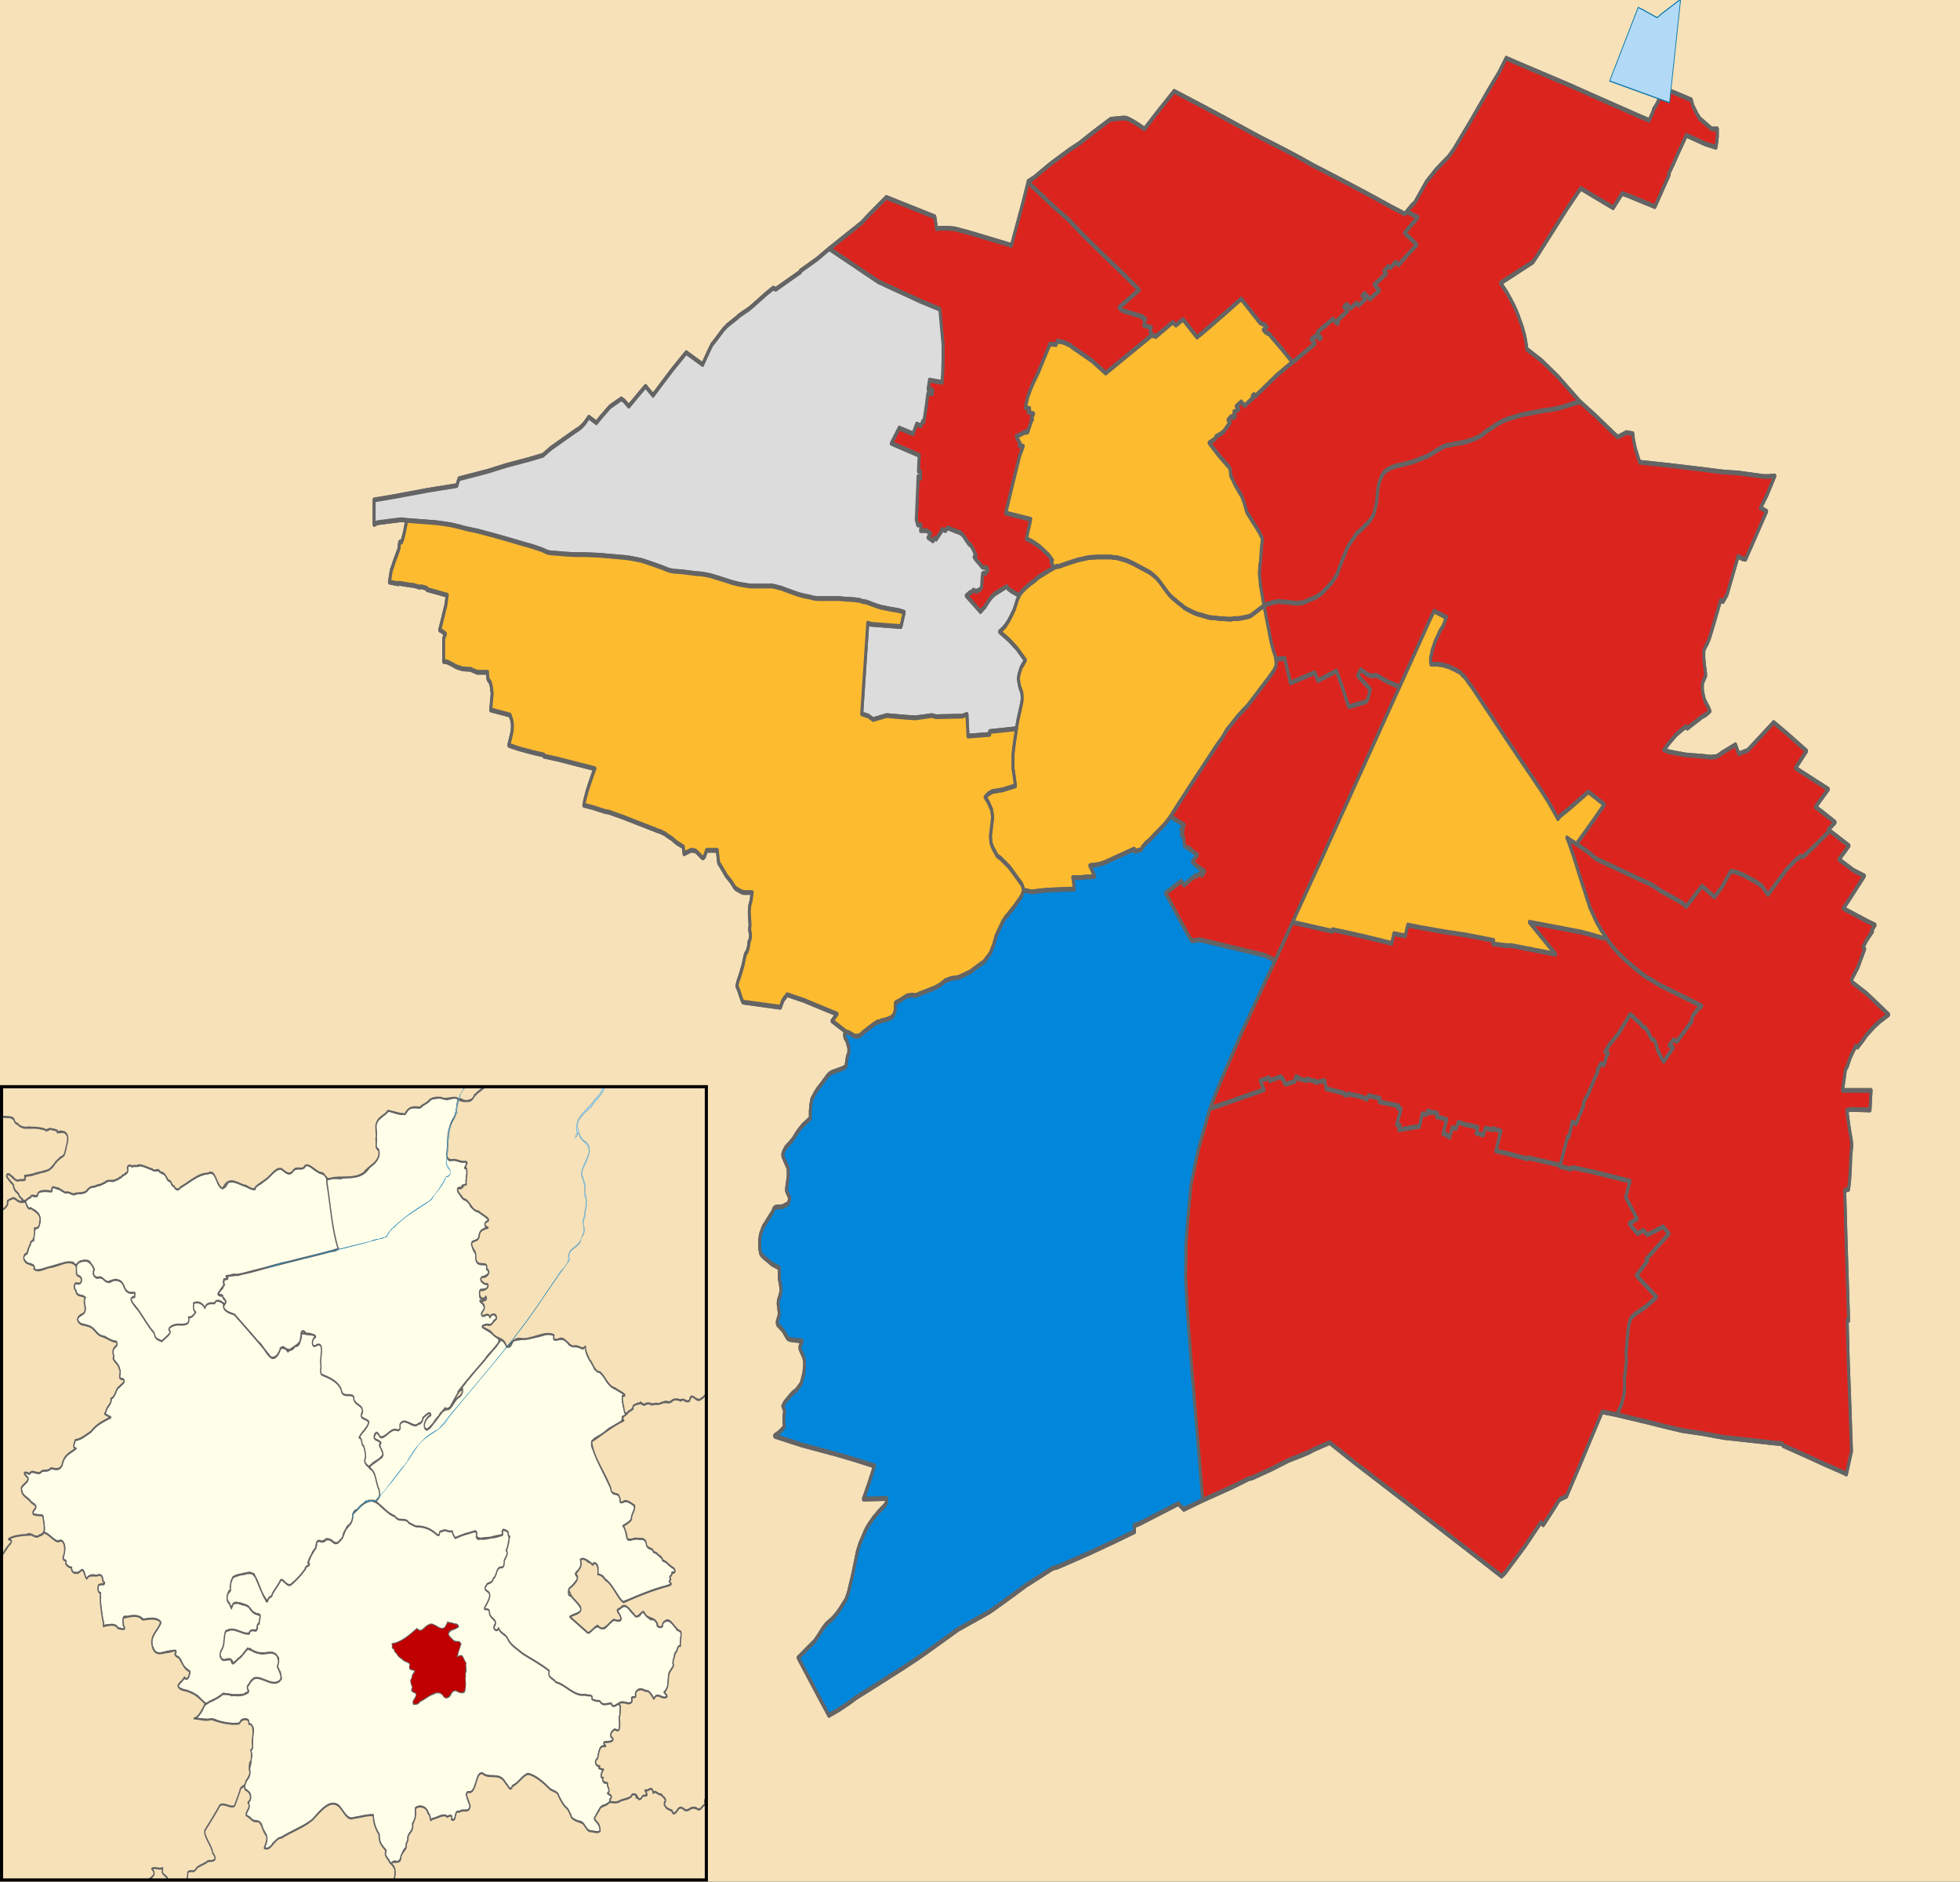
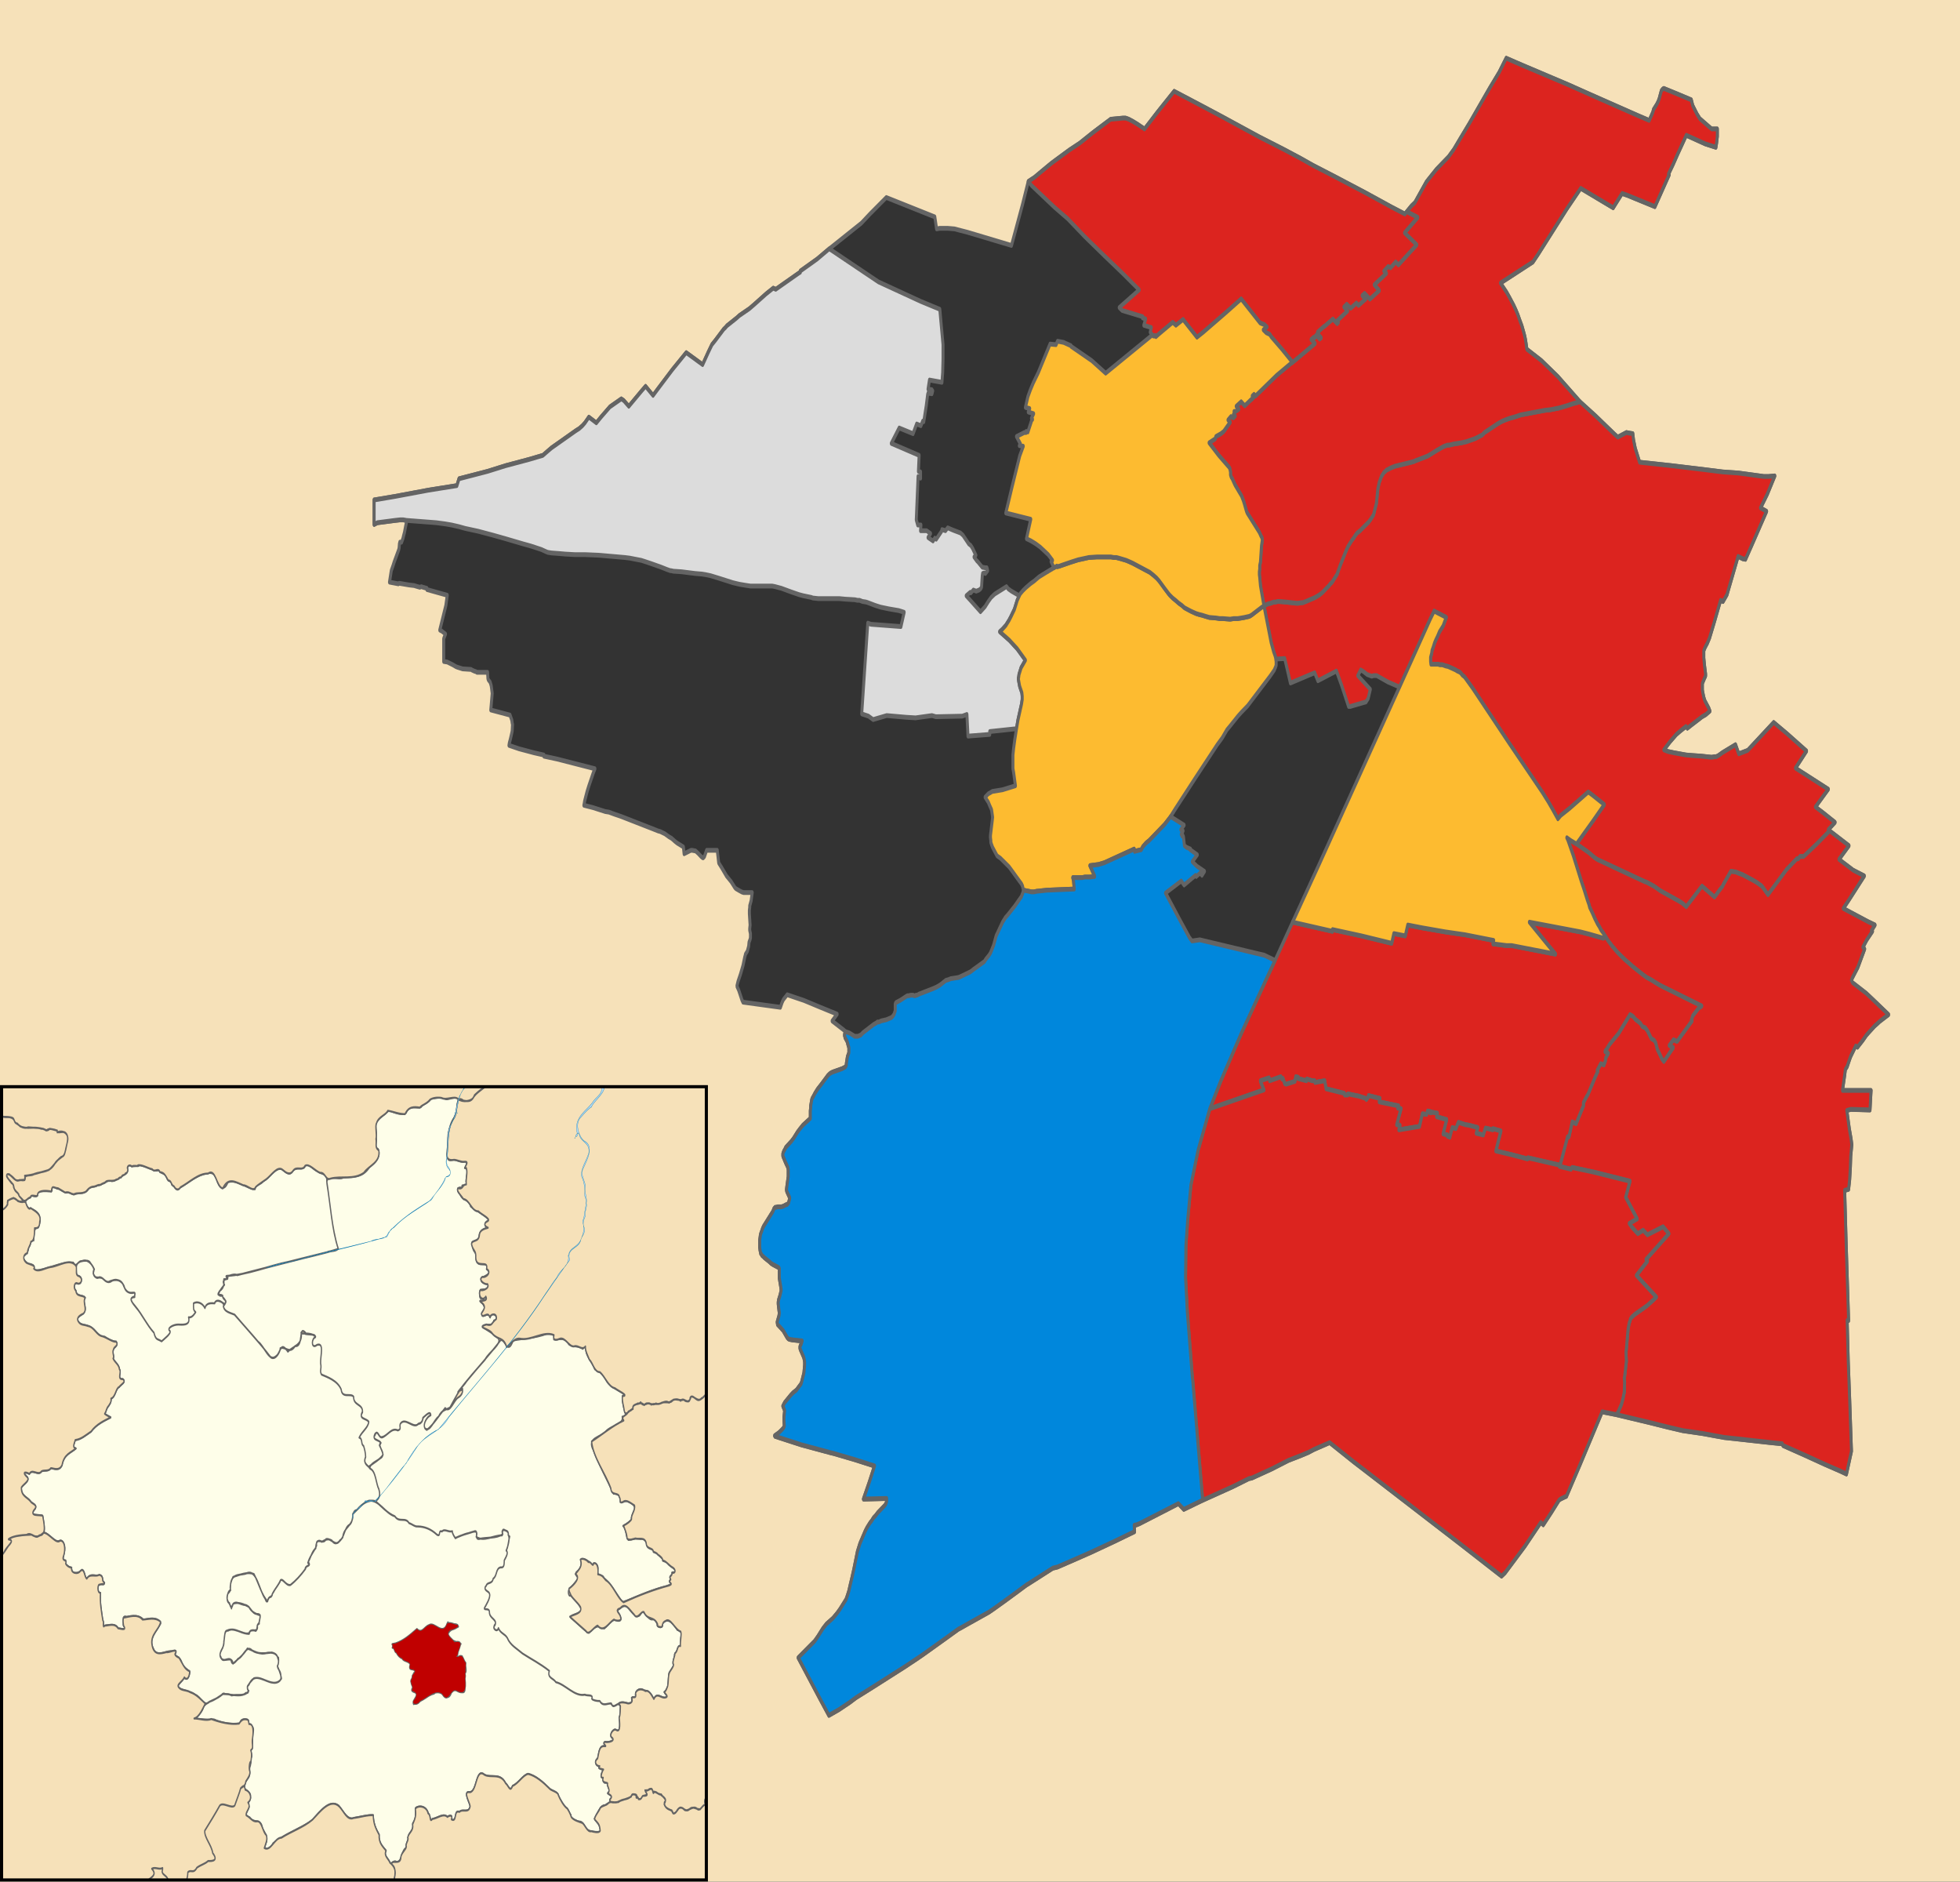
<svg xmlns="http://www.w3.org/2000/svg" xmlns:ns1="http://sodipodi.sourceforge.net/DTD/sodipodi-0.dtd" xmlns:ns2="http://www.inkscape.org/namespaces/inkscape" version="1.1" width="1319" height="1266" id="svg2" ns1:docname="Cambridge_UK_local_election_2012_map.svg" ns2:version="1.1 (c68e22c387, 2021-05-23)">
  <rect width="100%" height="100%" fill="#333333" stroke="none" />
  <ns1:namedview id="namedview32" pagecolor="#ffffff" bordercolor="#666666" borderopacity="1.0" ns2:pageshadow="2" ns2:pageopacity="0.0" ns2:pagecheckerboard="0" showgrid="false" ns2:zoom="0.4628752" ns2:cx="660.00512" ns2:cy="634.0802" ns2:window-width="1366" ns2:window-height="745" ns2:window-x="-8" ns2:window-y="-8" ns2:window-maximized="1" ns2:current-layer="Wards" />
  <defs id="defs36">
    <clipPath id="clipPath2827">
      <rect width="1125" height="791.25" x="5.935" y="0" id="rect2829" />
    </clipPath>
  </defs>
  <g transform="scale(1,1.6)" id="Other_districts">
    <path d="m -66.006,830.732 0,-870.325 1451.407,0 0,870.325 -1451.407,0 z m 635.096,-396.889 -0.48,0.48 -0.24,0.72 0,0.48 0.24,0.48 0,0.24 1.44,1.68 0.24,0.48 0.48,1.2 0.48,0.96 0,0.72 0,0.48 0,0.96 -0.96,1.68 -0.24,0.96 -0.48,1.92 0,0.48 0,0.24 -0.24,0.24 -0.24,0.24 -0.24,0.24 -2.16,0.72 -6.481,1.44 -1.44,0.48 -0.48,0.24 -1.2,0.72 -4.56,3.839 -2.4,1.92 -1.68,1.68 -1.2,1.44 -0.48,0.48 -0.48,0.72 -0.72,2.64 0,0.72 -0.24,1.44 0,3.119 -5.04,2.879 -2.16,1.68 -1.44,1.2 -2.64,2.64 -1.44,1.2 -3.84,2.64 -0.72,0.96 -0.48,0.48 -0.48,0.72 -0.24,0.48 0,0.48 0,0.48 0.96,1.44 0.96,1.44 1.44,1.92 0.24,0.96 0,0.72 0,2.16 -0.96,4.319 -0.24,1.2 0.24,0.72 1.92,2.64 0,0.24 0,0.24 -0.24,0.48 -0.48,1.2 -0.96,0.72 -0.48,0 -2.16,0.72 -1.2,0.24 -1.2,0 -1.2,0 -1.44,0.24 -0.48,0 -0.24,0.24 -0.48,0.24 -0.72,1.2 -3.36,3.359 -2.4,2.4 -0.48,0.48 -0.72,0.96 -0.48,0.96 -0.48,0.72 -0.48,0.96 -0.24,1.2 -0.24,0.96 0,1.2 0,0.96 0,0.96 0.24,1.2 0.24,0.72 0.24,0.72 0.48,0.24 0.24,0.48 0.96,0.48 0.72,0.48 3.36,1.68 1.2,0.72 1.2,0.48 3.6,1.2 0.48,0.24 0.24,0.24 0,3.359 0,0.72 0.96,3.599 0.24,1.2 0,0.48 -0.72,1.92 -0.96,1.92 -0.24,0.96 0,0.72 0.24,1.44 0.48,2.4 -0.24,1.2 -1.2,2.64 0.24,0.72 0,0.24 0.72,0.48 1.44,0.96 1.68,1.2 2.64,2.879 0.72,0.48 0.72,0.24 1.92,0.24 6.721,0.48 -0.72,1.44 -0.48,0.48 -0.24,0.48 0,0.48 0,0.24 0.24,0.48 2.16,3.119 0.24,0.48 0.24,0.72 0.24,0.96 0,1.2 -0.24,1.68 -0.24,1.68 -0.96,2.4 -0.48,1.2 -0.48,0.96 -3.12,2.64 -2.4,1.2 -1.44,0.96 -4.08,3.119 -1.2,1.44 1.2,1.92 -0.48,2.879 0,0.96 0.24,2.64 -0.48,0.72 -0.96,0.72 -1.92,1.2 -0.96,0.48 -2.16,0.96 0.24,0.24 17.762,3.599 19.922,3.359 1.68,0.24 14.401,2.64 13.201,2.64 -3.6,6.959 -3.84,6.959 15.361,-0.24 0.24,0 0,1.2 -0.24,0.48 -0.24,0.48 -0.72,0.72 -4.8,3.119 -1.44,1.2 -1.44,0.96 -1.2,1.2 -1.2,0.96 -1.2,1.2 -0.72,0.72 -1.2,1.44 -3.6,5.279 -0.72,1.44 -0.96,1.92 -2.4,7.439 -1.2,3.359 -1.2,3.119 -0.96,2.64 -0.96,1.92 -0.96,1.68 -0.72,0.72 -0.72,0.72 -2.64,2.64 -1.92,1.68 -0.96,0.72 -1.92,1.44 -4.32,2.4 -2.4,1.92 -3.36,3.359 -2.16,1.92 -11.041,6.959 14.641,17.277 6.001,6.959 6.721,-2.4 7.441,-3.119 4.08,-1.92 12.241,-4.799 21.122,-8.399 8.641,-3.599 3.36,-1.44 16.081,-7.199 7.441,-3.359 2.16,-0.72 3.36,-1.2 15.121,-5.279 3.36,-1.44 6.961,-3.119 8.401,-3.839 6.721,-3.119 0.72,-0.24 16.801,-6.719 3.12,-0.48 13.201,-3.599 9.601,-2.64 15.601,-4.559 13.441,-4.079 -0.24,-2.64 1.68,-0.24 1.92,-0.48 26.162,-8.399 3.6,2.4 12.721,-3.839 20.402,-5.759 10.801,-3.359 1.92,-0.24 13.441,-3.839 11.281,-3.599 7.921,-1.92 5.52,-1.44 3.6,-1.2 7.921,-2.16 2.64,-0.72 15.841,7.919 25.442,12.238 46.324,22.316 28.082,13.678 2.4,-1.44 13.441,-11.278 10.561,-9.838 1.68,0.96 5.761,-5.519 4.8,-4.799 0.96,-0.48 3.12,-0.96 0.96,-0.24 8.881,-12.958 15.121,-22.556 9.601,1.2 22.562,3.359 12.241,1.92 9.841,1.44 13.201,1.2 14.641,1.68 7.201,0.48 24.242,1.68 7.681,0.48 0.48,0.72 14.641,4.079 13.441,3.839 10.561,2.879 4.08,1.2 3.36,-9.598 -1.2,-21.836 -0.96,-16.077 -0.72,-17.037 0.96,0 -1.68,-33.114 -0.96,-21.596 2.64,-0.48 0.72,-4.079 0.48,-5.279 0.24,-4.559 0.72,-4.799 -0.48,-2.4 -1.2,-4.319 -1.68,-7.679 2.64,-0.48 12.961,0.24 0.72,-8.159 -7.681,0 -11.521,0 0,-0.24 1.44,-6.239 0.48,-2.4 1.2,-1.2 1.68,-3.119 0.72,-1.2 3.36,-4.319 1.2,0.48 3.6,-2.879 2.4,-2.16 1.68,-1.2 3.84,-2.64 2.16,-1.2 1.2,-0.72 6.001,-2.879 -10.801,-6.479 -4.08,-2.4 -9.361,-4.559 -0.72,-0.96 0.72,-1.2 3.6,-4.319 0.72,-1.2 3.84,-6.479 -1.2,-0.72 2.64,-3.119 3.84,-3.599 -0.72,-0.24 2.4,-2.4 -4.801,-1.44 -16.561,-5.519 3.84,-3.599 10.321,-10.078 -7.441,-2.4 -9.601,-4.559 6.721,-5.759 -12.961,-6.239 -0.96,-0.48 4.56,-3.119 -7.681,-3.839 -5.521,-2.64 8.641,-7.439 -22.082,-8.878 7.441,-7.199 -12.961,-7.199 -9.121,-4.799 -15.361,10.318 -2.16,1.44 -6,1.44 -2.16,-3.839 -8.881,3.359 -2.64,1.2 -0.72,0.24 -0.72,0.24 -0.96,0 -2.16,0.24 -3.6,-0.24 -3.6,-0.24 -5.521,-0.24 -4.56,-0.24 -8.401,-0.96 -1.68,-0.24 -1.92,-0.24 -2.88,-0.72 4.08,-3.359 4.32,-3.119 2.64,-1.44 3.84,-1.92 0.96,0.72 2.4,-1.2 6,-2.879 1.44,-0.72 2.64,-0.96 2.64,-1.44 -0.72,-1.2 -2.64,-3.119 -0.72,-1.44 -0.48,-1.44 -0.24,-0.72 -0.24,-0.96 0,-2.16 0,-0.48 0.24,-0.48 0.48,-0.72 0.96,-1.44 0.48,-0.48 0,-0.48 0,-0.48 -0.72,-3.599 -0.48,-3.119 0,-2.64 0,-0.48 0.48,-0.72 0.48,-0.72 1.44,-1.68 0.48,-0.72 0.96,-1.44 3.12,-6.479 4.32,-9.358 1.68,0.48 2.64,-2.879 6.241,-13.438 1.2,-2.64 3.12,0.96 1.92,0.24 4.08,-5.759 10.081,-14.397 -4.08,-1.44 4.56,-5.759 5.04,-7.679 -4.08,0.24 -3.36,0 -16.802,-1.44 -10.801,-0.48 -12.241,-0.96 -22.322,-1.68 -21.362,-1.44 -1.92,-3.839 -0.96,-1.92 -0.72,-2.16 -0.48,-1.44 -0.48,-2.64 -2.4,-0.24 -1.92,-0.24 -5.761,1.92 -2.16,-1.2 -12.721,-7.679 -10.561,-5.999 -14.881,-10.558 -11.041,-6.719 -9.841,-4.799 -0.48,-2.16 -0.48,-1.92 -0.48,-1.44 -0.72,-1.68 -1.2,-2.64 -1.44,-2.4 -1.2,-2.16 -1.44,-2.16 -1.44,-1.92 -2.64,-3.119 -2.16,-2.4 -4.08,-3.839 21.842,-8.878 3.6,-3.359 19.202,-18.957 9.361,-8.638 21.842,8.159 6,-5.999 3.36,0.72 18.722,4.799 9.601,-13.438 -0.48,-0.24 3.12,-4.079 2.88,-4.079 6,-8.159 12.721,3.599 7.201,1.44 0.48,-1.92 0.48,-2.64 0,-0.72 0,-0.72 0,-1.68 -3.84,0 -7.921,-4.319 -1.92,-1.92 -2.88,-3.599 -0.96,-2.4 -9.121,-2.4 -9.361,-2.4 -0.72,0.24 -0.96,0.72 -0.72,1.68 -0.72,1.68 -0.72,1.2 -0.96,1.2 -0.96,0.96 -1.2,1.2 -0.48,1.2 -2.4,3.359 -7.201,-1.92 -32.163,-8.878 -14.641,-4.079 -15.361,-4.079 -16.322,-4.319 -10.561,-2.879 -4.8,5.999 -6.241,6.479 -13.921,15.117 -6.001,6.239 -4.32,4.559 -3.6,3.119 -3.36,2.16 -4.8,3.119 -5.52,4.319 -1.2,0.96 -7.681,8.638 -2.4,1.44 -3.12,2.4 -1.2,0.96 -8.881,-2.879 -17.522,-5.999 -20.402,-6.719 -14.881,-4.799 -8.161,-2.879 -11.521,-3.839 -16.561,-5.279 -24.722,-8.399 -12.241,-4.079 -20.402,-6.719 -11.041,8.638 -8.881,7.199 -4.56,-1.92 -3.12,-1.2 -2.88,-0.96 -2.16,-0.48 -1.92,0 -8.161,0.48 -3.6,1.68 -8.161,3.839 -9.121,4.559 -6.961,2.879 -12.001,5.519 -6.481,3.359 -5.04,2.64 -4.08,1.68 -3.84,9.598 -7.441,17.277 -29.523,-5.519 -8.881,-1.44 -4.56,-0.24 -2.64,0 -2.64,0 -2.16,0.24 -1.2,-5.039 -32.643,-8.159 -11.041,6.959 -5.761,3.839 -8.641,4.319 -8.641,4.319 -4.32,2.16 -8.161,4.319 -11.281,5.039 0,0.48 -0.72,0.24 -15.841,6.959 -1.68,-0.48 -4.8,2.4 -8.161,4.559 -3.12,1.68 -6.721,2.879 -1.68,0.96 -6.721,3.359 -0.96,0.72 -1.2,0.72 -5.761,4.799 -2.16,1.68 -2.4,3.119 -3.84,5.279 -11.041,-5.039 -9.361,7.199 -9.841,8.159 -3.12,2.64 -5.04,-3.839 -2.64,1.92 -8.641,6.479 -3.36,-2.4 -1.68,-0.72 -7.681,3.359 -6.001,4.319 -3.12,2.4 -5.04,-2.4 -2.64,2.4 -1.68,1.2 -2.16,1.2 -2.4,0.96 -16.321,7.199 -3.12,1.68 -2.64,1.44 -9.121,1.68 -15.841,2.64 -12.241,2.4 -19.202,3.119 -1.44,2.879 -19.202,1.92 -22.562,2.64 -13.681,1.44 -0.24,0 0,10.318 1.44,-0.48 0.72,-0.24 11.761,-0.96 3.36,-0.24 2.4,0 2.16,0.24 -0.24,1.2 -0.48,1.44 -0.72,2.4 -0.72,1.68 -0.24,0.72 -0.96,1.68 -1.2,0 0,0.24 -0.24,0.24 -0.24,1.92 -0.24,0.72 -3.12,5.279 -0.72,1.44 -0.96,1.68 -0.24,0.48 -1.2,4.799 6.001,0.72 0.48,-0.24 6.721,0.72 3.36,0.24 1.2,0.24 2.64,0.48 0.96,-0.24 3.84,0.72 0,0.48 13.681,2.4 -0.96,4.319 -4.08,10.318 1.44,0.48 2.4,1.2 -1.2,1.92 0,0.48 0,0.24 0,0.48 0,8.399 2.4,0.24 3.84,1.2 1.92,0.72 0.96,0.24 1.2,0.24 2.4,0.48 5.761,0.24 0.48,0.24 1.68,0.48 1.2,0.24 0.48,0.24 7.201,0 0.24,2.64 0.24,0.48 1.44,1.2 0,0.24 0.48,0.96 0.24,0.96 0.48,2.4 -0.72,5.279 -0.24,1.68 5.761,0.96 7.201,1.2 1.2,2.16 0.24,1.2 0.24,0.48 -0.24,2.879 -0.24,0.72 -0.96,2.64 -0.72,1.68 -0.24,0.96 6.721,1.44 10.081,1.68 6.721,0.96 0,0.48 8.881,1.2 25.442,4.079 -1.2,1.92 -2.88,5.279 -1.2,2.4 -1.2,2.879 -0.48,1.2 -0.24,0.96 -0.24,0.72 6.001,0.96 8.401,1.68 2.4,0.24 3.12,0.72 5.52,1.2 20.642,5.039 3.84,0.96 1.44,0.24 3.12,0.96 2.64,1.2 1.92,0.72 2.16,1.2 1.44,0.72 4.32,1.68 0.48,2.879 4.56,-1.44 0.48,0 0.48,0 1.92,0.24 0.24,0 1.68,0.96 1.44,0.96 0.72,0.48 0.48,0.24 0.48,0.24 0.48,0 0.24,-0.24 0.48,-0.24 1.44,-2.64 7.201,0 0.96,5.279 1.92,1.92 3.36,3.599 0.96,0.72 2.16,1.68 0.48,0.48 1.2,1.2 0.72,0.72 0.72,0.48 2.64,0.96 1.44,0.48 1.2,0.24 0.96,0 4.8,0 -0.72,3.359 -0.72,1.68 -0.24,0.48 0,0.72 -0.24,1.2 0,1.44 0.48,4.799 -0.24,1.44 0,0.72 0.48,1.44 0,0.96 0,0.72 -0.24,0.72 -0.72,1.2 -0.24,1.68 -0.72,1.68 -0.24,0.48 -1.2,1.2 -0.24,0.72 -0.24,0.48 -0.24,0.72 -0.96,2.879 -1.68,3.599 -1.68,3.119 -0.72,1.92 1.2,1.68 2.16,4.079 0.72,0.96 25.202,2.16 1.2,-2.16 0.72,-0.96 0.24,-0.24 2.4,-1.92 6.721,1.44 4.56,0.96 11.041,2.879 11.281,2.879 -3.36,2.879 7.921,3.839 1.2,0.72 z" id="South Cambridgeshire" style="fill:#f6e1b9;fill-rule:evenodd;stroke:#646464;stroke-width:2;stroke-linecap:round;stroke-linejoin:round;stroke-miterlimit:10" />
  </g>
  <g transform="scale(1,1.6)" id="Wards">
    <path d="m 1063.293,168.93 10.561,5.999 12.721,7.679 2.16,1.2 5.761,-1.92 1.92,0.24 2.4,0.24 0.48,2.64 0.48,1.44 0.72,2.16 0.96,1.92 1.92,3.839 21.362,1.44 22.322,1.68 12.241,0.96 10.801,0.48 16.802,1.44 3.36,0 4.08,-0.24 -5.04,7.679 -4.56,5.759 4.08,1.44 -10.081,14.397 -4.08,5.759 -1.92,-0.24 -3.12,-0.96 -1.2,2.64 -6.241,13.438 -2.64,2.879 -1.68,-0.48 -4.32,9.358 -3.12,6.479 -0.96,1.44 -0.48,0.72 -1.44,1.68 -0.48,0.72 -0.48,0.72 0,0.48 0,2.64 0.48,3.119 0.72,3.599 0,0.48 0,0.48 -0.48,0.48 -0.96,1.44 -0.48,0.72 -0.24,0.48 0,0.48 0,2.16 0.24,0.96 0.24,0.72 0.48,1.44 0.72,1.44 2.64,3.119 0.72,1.2 -2.64,1.44 -2.64,0.96 -1.44,0.72 -6,2.879 -2.4,1.2 -0.96,-0.72 -3.84,1.92 -2.64,1.44 -4.32,3.119 -4.08,3.359 2.88,0.72 1.92,0.24 1.68,0.24 8.401,0.96 4.56,0.24 5.521,0.24 3.6,0.24 3.6,0.24 2.16,-0.24 0.96,0 0.72,-0.24 0.72,-0.24 2.64,-1.2 8.881,-3.359 2.16,3.839 6,-1.44 2.16,-1.44 15.361,-10.318 9.121,4.799 12.961,7.199 -7.441,7.199 22.082,8.878 -8.641,7.439 5.521,2.64 7.681,3.839 -4.56,3.119 0.96,0.48 -8.641,5.519 -8.881,5.279 -2.4,0 -1.2,0.96 -0.96,0 -6.961,4.559 -12.481,10.558 -3.84,-3.359 -0.72,-0.48 -0.72,-0.24 -0.96,-0.48 -1.68,-0.72 -2.64,-0.96 -6.481,-2.16 -3.12,-0.72 -1.68,-0.48 -0.72,0 -2.4,-0.24 -5.04,5.519 -0.48,0.72 -2.4,1.92 -2.16,1.92 -0.96,0.72 -8.401,-4.559 -10.561,8.638 -2.64,-1.44 -2.4,-0.96 -12.481,-4.319 -2.64,-1.2 -1.68,-0.72 -5.04,-1.68 -1.2,-0.24 -31.203,-9.118 -0.72,-0.24 -1.2,-0.48 -0.96,-0.48 -3.6,-1.92 -8.161,-3.599 11.281,-9.838 7.441,-6.719 -8.161,-4.079 -2.64,-1.2 -12.241,6.719 -6.241,3.119 -1.92,1.44 -3.84,-4.319 -2.64,-2.879 -4.08,-4.079 -3.36,-3.119 -18.962,-17.517 -24.482,-23.036 -5.52,-4.799 -1.44,-0.72 -1.2,-0.96 -1.2,-0.48 -0.96,-0.24 -1.2,-0.48 -1.68,-0.48 -3.36,-0.96 -1.68,-0.24 -2.16,-0.48 -1.68,0 -1.2,-0.24 -1.44,0 -1.44,0 -1.92,0 -0.24,-1.2 0,-1.2 0,-0.48 0.72,-1.68 0.24,-1.2 0.72,-1.2 0.96,-1.92 0.96,-1.44 0.96,-1.2 1.44,-2.16 2.4,-2.4 2.16,-3.599 -8.161,-2.64 -2.64,3.359 -20.642,28.555 -7.921,-2.16 -7.441,-2.64 -2.16,0 -1.2,0.24 -3.12,-0.72 -2.4,-1.2 -1.92,-0.72 -1.92,2.4 8.401,5.759 -1.44,3.839 -1.44,1.44 -10.561,1.92 -1.2,0 -4.8,-9.118 -3.36,-5.759 -12.481,4.079 -2.16,-3.359 -16.321,4.319 -3.84,-10.318 -6.001,0.24 0,-0.24 -0.48,-1.2 -0.96,-1.68 -1.68,-3.839 -4.8,-15.357 1.92,-0.72 0.96,-0.24 1.68,-0.24 1.92,-0.48 1.2,0 1.44,-0.24 0.96,0 4.8,0.24 6.721,0.48 1.44,0 2.4,-0.24 0.72,0 1.92,-0.48 6.241,-1.68 1.92,-0.72 1.2,-0.48 1.92,-0.96 2.16,-1.44 1.92,-1.2 1.2,-0.96 1.2,-0.72 0.96,-0.96 1.68,-1.68 0.72,-0.72 0.48,-0.96 1.68,-2.879 3.36,-5.279 1.68,-2.4 1.44,-1.44 1.2,-1.2 1.2,-0.96 1.2,-1.2 1.2,-0.96 1.92,-0.96 2.64,-1.68 3.12,-1.92 1.44,-1.2 0.96,-0.96 0.48,-0.48 0.48,-0.48 0.48,-1.2 1.44,-3.599 0.96,-5.999 0.48,-1.44 0.48,-1.44 0.48,-0.72 0.96,-1.68 0.72,-0.72 0.96,-0.96 0.96,-0.48 0.72,-0.48 1.44,-0.48 1.44,-0.48 0.96,-0.24 1.92,-0.48 12.481,-1.92 1.68,-0.48 5.04,-1.2 2.88,-0.72 1.92,-0.72 4.32,-1.68 3.36,-1.2 1.44,-0.48 1.2,-0.24 0.96,-0.24 1.2,0 1.68,-0.24 1.44,-0.24 5.04,-0.48 3.36,-0.48 5.52,-1.2 1.68,-0.48 1.44,-0.48 0.72,-0.24 1.44,-0.48 1.44,-0.96 8.641,-3.599 2.64,-0.96 1.68,-0.48 1.92,-0.48 2.16,-0.48 4.08,-0.72 3.36,-0.72 12.241,-1.44 4.08,-0.48 3.6,-0.24 5.761,-0.72 5.28,-0.96 4.56,-0.96 4.32,-0.72 z" id="Abbey" style="fill:#dc241f;fill-rule:evenodd;stroke:#646464;stroke-width:2;stroke-linecap:round;stroke-linejoin:round;stroke-miterlimit:10" />
-     <path d="m 775.508,140.855 -31.443,16.077 -9.361,-5.279 -13.921,-5.999 0,-0.24 -5.04,-1.44 -4.08,-0.48 -0.96,1.44 -4.08,-0.24 -7.921,11.998 -3.36,4.319 -1.92,2.879 -1.68,2.879 -1.68,4.559 2.88,0.48 -0.96,1.44 3.6,0.72 -1.44,1.92 0.72,0.48 -0.48,0.24 -2.64,5.039 -1.2,-0.24 0,0.48 -1.2,0 -5.28,1.68 2.64,3.119 -0.72,0.72 2.64,0.24 -2.4,4.079 -5.04,12.718 -4.32,11.278 16.801,2.64 -2.88,8.159 3.12,0.96 3.12,1.2 3.12,1.44 5.28,3.119 2.88,2.4 -0.96,0.48 1.92,2.64 -5.761,2.16 -4.32,1.68 -3.12,1.68 -2.64,1.2 -3.12,1.68 -1.92,1.2 -0.96,0.72 -0.96,0.72 -0.48,0.72 -5.28,-1.92 -2.16,-0.96 -1.2,-0.96 -7.921,3.119 -2.4,1.44 -1.92,1.68 -2.16,2.16 -3.12,2.16 -6.481,-4.559 -3.12,-2.16 2.64,-1.44 0.48,0.24 1.68,-1.2 0.96,0.24 0.96,0.24 1.92,-0.48 0.96,-0.48 0.72,-0.72 0.48,-4.799 0.24,-0.96 1.2,-0.24 0.72,0.24 1.44,-1.2 -0.24,-0.72 -0.24,-0.48 -0.96,0 -2.16,-0.24 -3.12,-2.4 -0.48,-0.24 -1.92,-1.68 1.2,-0.72 -2.16,-2.879 -1.2,-1.2 -1.44,-0.72 -3.84,-3.599 -1.68,-0.96 -5.04,-1.2 -3.6,-0.96 -1.44,1.2 -2.4,-0.48 -0.24,0.72 -3.6,3.359 -0.96,-0.48 -1.2,1.2 -3.36,-1.44 1.68,-1.68 -2.64,-1.2 -4.08,0 0.24,-2.4 -2.16,0 -0.96,-2.16 0.96,-14.397 0.24,-3.839 1.68,0.72 0,-2.64 -1.44,-0.24 0.48,-6.719 -18.722,-5.039 5.28,-6.479 9.361,2.4 2.4,-4.079 2.88,0.72 1.2,-1.92 0.72,0.24 1.68,-6.719 0.96,-4.799 0.24,0 0,-0.48 2.64,0.24 0.48,-1.2 -0.48,0 0,-0.48 -2.64,-0.24 0.96,-3.839 8.401,0.96 0.24,-2.16 0.24,-1.92 0.24,-5.759 0,-2.16 0,-3.839 -2.16,-14.877 -12.961,-3.359 -28.322,-8.159 -33.123,-13.918 4.32,-2.16 8.641,-4.319 8.641,-4.319 5.761,-3.839 11.041,-6.959 32.643,8.159 1.2,5.039 2.16,-0.24 2.64,0 2.64,0 4.56,0.24 8.881,1.44 29.523,5.519 7.441,-17.277 3.84,-9.598 2.16,1.68 15.361,9.118 8.881,4.799 11.761,7.679 12.961,7.919 12.001,7.199 11.521,7.199 -13.441,7.439 1.92,1.2 13.921,2.64 -0.24,0.48 2.16,0.48 -1.2,2.64 5.04,0.96 -0.72,1.92 1.44,1.2 z" id="Arbury" style="fill:#dc241f;fill-rule:evenodd;stroke:#646464;stroke-width:2;stroke-linecap:round;stroke-linejoin:round;stroke-miterlimit:10" />
    <path d="m 684.06,306.425 -18.002,1.2 0,1.2 -14.641,0.72 -0.72,-9.118 -3.12,0.72 -17.762,0.24 -2.64,-0.48 -11.041,0.96 -6.241,-0.24 -13.201,-0.72 -9.121,1.68 -3.12,-1.44 -4.56,-0.96 4.08,-38.153 2.16,0.48 20.162,0.96 2.16,-5.999 -3.6,-0.72 -6.721,-0.72 -5.52,-0.72 -3.6,-0.72 -5.04,-1.2 -1.2,-0.24 -2.4,-0.24 -1.92,-0.48 -1.44,0 -1.68,-0.24 -6.481,-0.24 -4.08,-0.24 -11.761,0 -2.4,0 -3.6,-0.24 -0.96,-0.24 -5.52,-0.72 -2.88,-0.48 -5.52,-1.2 -6.241,-1.44 -4.32,-0.72 -1.92,-0.24 -14.641,0 -2.64,-0.24 -4.56,-0.48 -1.68,-0.24 -3.12,-0.48 -8.401,-1.68 -6.241,-1.2 -3.6,-0.48 -2.4,-0.24 -4.56,-0.24 -9.121,-0.72 -5.52,-0.24 -1.68,-0.24 -0.48,0 -2.16,-0.48 -3.84,-0.96 -6.481,-1.44 -4.56,-0.96 -2.4,-0.48 -7.921,-0.96 -3.12,-0.24 -17.522,-0.96 -8.881,-0.24 -6.961,0 -6.721,-0.24 -4.32,-0.24 -5.04,-0.24 -2.4,-0.24 -0.96,-0.24 -3.36,-0.96 -6.961,-1.44 -5.52,-0.96 -11.761,-2.16 -8.161,-1.44 -10.081,-1.68 -8.881,-1.2 -4.08,-0.72 -5.04,-0.72 -4.56,-0.48 -5.761,-0.48 -19.922,-0.96 -2.16,-0.24 -2.4,0 -3.36,0.24 -11.761,0.96 -0.72,0.24 -1.44,0.48 0,-10.318 0.24,0 13.681,-1.44 22.562,-2.64 19.202,-1.92 1.44,-2.879 19.202,-3.119 12.241,-2.4 15.841,-2.64 9.121,-1.68 2.64,-1.44 3.12,-1.68 16.321,-7.199 2.4,-0.96 2.16,-1.2 1.68,-1.2 2.64,-2.4 5.04,2.4 3.12,-2.4 6.001,-4.319 7.681,-3.359 1.68,0.72 3.36,2.4 8.641,-6.479 2.64,-1.92 5.04,3.839 3.12,-2.64 9.841,-8.159 9.361,-7.199 11.041,5.039 3.84,-5.279 2.4,-3.119 2.16,-1.68 5.761,-4.799 1.2,-0.72 0.96,-0.72 6.721,-3.359 1.68,-0.96 6.721,-2.879 3.12,-1.68 8.161,-4.559 4.8,-2.4 1.68,0.48 15.841,-6.959 0.72,-0.24 0,-0.48 11.281,-5.039 8.161,-4.319 33.123,13.918 28.322,8.159 12.961,3.359 2.16,14.877 0,3.839 0,2.16 -0.24,5.759 -0.24,1.92 -0.24,2.16 -8.401,-0.96 -0.96,3.839 2.64,0.24 0,0.48 0.48,0 -0.48,1.2 -2.64,-0.24 0,0.48 -0.24,0 -0.96,4.799 -1.68,6.719 -0.72,-0.24 -1.2,1.92 -2.88,-0.72 -2.4,4.079 -9.361,-2.4 -5.28,6.479 18.722,5.039 -0.48,6.719 1.44,0.24 0,2.64 -1.68,-0.72 -0.24,3.839 -0.96,14.397 0.96,2.16 2.16,0 -0.24,2.4 4.08,0 2.64,1.2 -1.68,1.68 3.36,1.44 1.2,-1.2 0.96,0.48 3.6,-3.359 0.24,-0.72 2.4,0.48 1.44,-1.2 3.6,0.96 5.04,1.2 1.68,0.96 3.84,3.599 1.44,0.72 1.2,1.2 2.16,2.879 -1.2,0.72 1.92,1.68 0.48,0.24 3.12,2.4 2.16,0.24 0.96,0 0.24,0.48 0.24,0.72 -1.44,1.2 -0.72,-0.24 -1.2,0.24 -0.24,0.96 -0.48,4.799 -0.72,0.72 -0.96,0.48 -1.92,0.48 -0.96,-0.24 -0.96,-0.24 -1.68,1.2 -0.48,-0.24 -2.64,1.44 3.12,2.16 6.481,4.559 3.12,-2.16 2.16,-2.16 1.92,-1.68 2.4,-1.44 7.921,-3.119 1.2,0.96 2.16,0.96 5.28,1.92 -0.24,0.24 -1.2,1.68 -1.68,3.359 -0.24,0.48 -2.4,3.119 -1.2,1.44 -0.96,0.96 -1.2,1.2 -2.4,1.68 -1.68,0.96 6.481,3.599 5.28,3.599 5.52,4.799 -2.64,2.879 -0.24,0.24 -1.44,2.879 -0.24,1.2 -0.24,0.48 0.24,0.96 0.48,1.68 0.24,0.72 1.44,2.64 0.24,1.44 0,0.72 0,0.72 -0.48,1.92 -2.4,6.719 -0.96,3.599 z" id="Castle" style="fill:#dcdcdc;fill-rule:evenodd;stroke:#646464;stroke-width:2;stroke-linecap:round;stroke-linejoin:round;stroke-miterlimit:10;fill-opacity:1" />
    <path d="m 1259.15,458.558 -0.72,8.159 -12.961,-0.24 -2.64,0.48 1.68,7.679 1.2,4.319 0.48,2.4 -0.72,4.799 -0.24,4.559 -0.48,5.279 -0.72,4.079 -2.64,0.48 0.96,21.596 1.68,33.114 -0.96,0 0.72,17.037 0.96,16.077 1.2,21.836 -3.36,9.598 -4.08,-1.2 -10.561,-2.879 -13.441,-3.839 -14.641,-4.079 -0.48,-0.72 -7.681,-0.48 -24.242,-1.68 -7.201,-0.48 -14.641,-1.68 -13.201,-1.2 -9.841,-1.44 -12.241,-1.92 -22.562,-3.359 1.2,-1.2 0.48,-0.72 1.2,-1.68 0.48,-0.72 0.96,-2.16 0.96,-2.879 0.24,-4.319 -0.24,-1.68 0.24,-0.72 0.72,-3.599 0.24,-1.68 0.24,-0.96 -0.24,-3.119 0,-1.2 0.24,-0.96 0.72,-5.519 0.48,-3.119 0.72,-2.4 0.48,-0.72 0.24,-0.72 0.48,-0.48 0.48,-0.48 0.96,-0.48 0.72,-0.48 8.641,-3.839 3.84,-2.16 2.4,-1.44 -8.161,-5.519 -5.28,-3.599 7.441,-5.999 -0.96,-0.72 15.361,-10.798 -3.84,-2.879 -10.561,3.359 -2.88,-1.92 -3.6,1.44 -3.84,-2.64 -1.92,-1.68 4.56,-1.68 0.72,-0.24 -7.681,-9.118 2.88,-6.719 -24.482,-3.839 -14.401,-1.92 -0.72,0.72 -7.921,-1.2 0.48,-0.48 5.04,-11.998 0.96,0 2.16,-6.239 2.64,0.72 5.04,-7.679 -0.24,-0.96 2.16,-2.64 0.96,-0.96 4.8,-7.199 1.92,-2.64 -0.48,-0.24 2.4,-2.879 2.16,0.48 0.96,-1.68 0.24,-1.2 1.68,-1.92 -2.16,-0.72 0.24,-0.48 0.96,0.24 -0.24,-0.72 2.16,-2.16 6,-4.559 7.681,-7.919 1.44,0.48 0.96,0.48 1.2,0.96 3.36,1.68 1.44,1.44 1.92,0.48 1.44,1.2 2.64,3.359 1.92,0.72 0.96,0.96 1.2,2.879 1.68,2.16 1.44,1.92 1.2,0.96 6.241,-5.759 -2.64,-0.96 2.88,-2.4 2.4,0.72 8.641,-7.439 1.44,-1.2 -0.48,-0.24 0.96,-1.92 3.84,-3.119 2.16,-0.96 -27.842,-8.638 -3.84,-1.44 -2.4,-0.96 -2.88,-0.96 -3.12,-1.44 -3.84,-1.92 -2.4,-1.2 -2.16,-1.2 -3.12,-1.68 -3.12,-1.92 -1.92,-1.2 -3.6,-2.64 -2.88,-2.4 -1.44,-1.44 -1.92,-1.92 -1.2,-0.96 -1.2,-1.44 -1.2,-1.2 -1.92,-2.4 -1.68,-2.4 -1.68,-2.16 -0.48,-1.2 -1.2,-2.16 -2.16,-4.319 -1.68,-3.119 -5.52,-11.038 -3.6,-6.479 -0.72,-0.96 2.64,1.2 3.84,1.44 8.161,3.599 3.6,1.92 0.96,0.48 1.2,0.48 0.72,0.24 31.203,9.118 1.2,0.24 5.04,1.68 1.68,0.72 2.64,1.2 12.481,4.319 2.4,0.96 2.64,1.44 10.561,-8.638 8.401,4.559 0.96,-0.72 2.16,-1.92 2.4,-1.92 0.48,-0.72 5.04,-5.519 2.4,0.24 0.72,0 1.68,0.48 3.12,0.72 6.481,2.16 2.64,0.96 1.68,0.72 0.96,0.48 0.72,0.24 0.72,0.48 3.84,3.359 12.481,-10.558 6.961,-4.559 0.96,0 1.2,-0.96 2.4,0 8.881,-5.279 8.641,-5.519 12.961,6.239 -6.721,5.759 9.601,4.559 7.441,2.4 -10.321,10.078 -3.84,3.599 16.561,5.519 4.801,1.44 -2.4,2.4 0.72,0.24 -3.84,3.599 -2.64,3.119 1.2,0.72 -3.84,6.479 -0.72,1.2 -3.6,4.319 -0.72,1.2 0.72,0.96 9.361,4.559 4.08,2.4 10.801,6.479 -6.001,2.879 -1.2,0.72 -2.16,1.2 -3.84,2.64 -1.68,1.2 -2.4,2.16 -3.6,2.879 -1.2,-0.48 -3.36,4.319 -0.72,1.2 -1.68,3.119 -1.2,1.2 -0.48,2.4 -1.44,6.239 0,0.24 11.521,0 7.681,0 z" id="Cherry Hinton" style="fill:#dc241f;fill-rule:evenodd;stroke:#646464;stroke-width:2;stroke-linecap:round;stroke-linejoin:round;stroke-miterlimit:10" />
    <path d="m 1049.852,489.993 -21.602,-3.119 -0.24,0.48 -10.081,-1.68 -11.281,-1.68 3.36,-8.399 -5.28,-0.96 0,0.48 -5.04,-0.72 -1.44,2.879 -4.8,-0.72 0.96,-2.4 -5.761,-0.96 -2.4,-0.24 -4.8,-0.96 -1.68,2.64 -2.4,-0.48 -1.68,4.079 -1.68,-0.48 0,-0.48 -2.88,-0.48 2.4,-5.999 -6.721,-1.2 0.48,-1.44 -3.84,-0.48 0,0.24 -1.2,0 0.24,-0.48 -1.68,-0.24 -0.72,1.44 -2.88,-0.24 -1.92,5.279 -13.921,1.44 0.72,-1.92 -2.16,-0.24 2.88,-6.719 -2.16,-0.24 0.48,-0.96 -12.961,-1.68 0.48,-1.44 -7.681,-1.2 -0.24,0.72 -1.2,0.96 -0.48,-0.48 -4.56,-0.96 -7.441,-0.96 0,0.48 -2.16,0 -0.24,-0.72 -12.241,-1.92 -0.96,-3.359 -6.481,0.72 -0.24,-0.72 -1.68,0 -3.6,-0.72 -0.24,0.72 -5.761,-0.96 0.24,-0.48 -1.68,-0.24 -0.48,1.92 -6.001,1.2 -0.96,-0.24 -1.2,-2.16 -0.72,0.24 -0.72,-0.96 -7.441,1.68 -0.48,-1.2 -5.761,1.2 0.48,0.96 1.92,2.879 -36.483,7.919 7.441,-11.758 13.921,-20.156 18.962,-25.675 3.6,-4.799 11.761,-16.077 26.882,3.839 0,-0.72 19.442,2.64 20.402,3.119 1.44,-4.079 7.681,0.96 1.68,-4.559 9.841,1.2 15.361,1.68 13.201,1.2 19.442,2.4 -0.48,1.44 9.121,0.72 3.36,0 29.523,3.599 -17.521,-13.438 34.323,4.079 6,0.96 9.361,1.68 1.68,-0.48 1.44,1.44 2.88,2.4 3.6,2.64 1.92,1.2 3.12,1.92 3.12,1.68 2.16,1.2 2.4,1.2 3.84,1.92 3.12,1.44 2.88,0.96 2.4,0.96 3.84,1.44 27.842,8.638 -2.16,0.96 -3.84,3.119 -0.96,1.92 0.48,0.24 -1.44,1.2 -8.641,7.439 -2.4,-0.72 -2.88,2.4 2.64,0.96 -6.241,5.759 -1.2,-0.96 -1.44,-1.92 -1.68,-2.16 -1.2,-2.879 -0.96,-0.96 -1.92,-0.72 -2.64,-3.359 -1.44,-1.2 -1.92,-0.48 -1.44,-1.44 -3.36,-1.68 -1.2,-0.96 -0.96,-0.48 -1.44,-0.48 -7.681,7.919 -6,4.559 -2.16,2.16 0.24,0.72 -0.96,-0.24 -0.24,0.48 2.16,0.72 -1.68,1.92 -0.24,1.2 -0.96,1.68 -2.16,-0.48 -2.4,2.879 0.48,0.24 -1.92,2.64 -4.8,7.199 -0.96,0.96 -2.16,2.64 0.24,0.96 -5.04,7.679 -2.64,-0.72 -2.16,6.239 -0.96,0 -5.04,11.998 z" id="Coleridge" style="fill:#dc241f;fill-rule:evenodd;stroke:#646464;stroke-width:2;stroke-linecap:round;stroke-linejoin:round;stroke-miterlimit:10" />
    <path d="m 869.836,152.373 15.121,-7.919 -2.64,-1.68 1.68,-0.96 0.48,0.24 0.96,-0.48 -0.24,-0.24 0.72,-0.48 2.16,1.68 0.96,-0.48 -2.16,-1.44 0.48,-0.24 -0.72,-0.72 4.32,-2.4 0.24,0 5.761,-3.119 2.88,1.92 0.72,-0.48 -0.72,-0.72 6.961,-4.079 -2.4,-1.68 1.92,-1.2 2.64,1.68 3.84,-2.16 1.44,0.96 4.8,-2.64 -2.4,-1.44 1.68,-0.96 3.6,2.4 6.241,-3.599 -3.36,-2.4 8.161,-4.799 -1.68,-0.96 2.88,-1.92 1.68,0.48 3.36,-2.4 1.92,1.2 12.241,-8.399 -8.161,-5.039 8.881,-6.479 -7.441,-2.4 3.12,-2.4 2.4,-1.44 7.681,-8.638 1.2,-0.96 5.52,-4.319 4.8,-3.119 3.36,-2.16 3.6,-3.119 4.32,-4.559 6.001,-6.239 13.921,-15.117 6.241,-6.479 4.8,-5.999 10.561,2.879 16.322,4.319 15.361,4.079 14.641,4.079 32.163,8.878 7.201,1.92 2.4,-3.359 0.48,-1.2 1.2,-1.2 0.96,-0.96 0.96,-1.2 0.72,-1.2 0.72,-1.68 0.72,-1.68 0.96,-0.72 0.72,-0.24 9.361,2.4 9.121,2.4 0.96,2.4 2.88,3.599 1.92,1.92 7.921,4.319 3.84,0 0,1.68 0,0.72 0,0.72 -0.48,2.64 -0.48,1.92 -7.201,-1.44 -12.721,-3.599 -6,8.159 -2.88,4.079 -3.12,4.079 0.48,0.24 -9.601,13.438 -18.722,-4.799 -3.36,-0.72 -6,5.999 -21.842,-8.159 -9.361,8.638 -19.202,18.957 -3.6,3.359 -21.842,8.878 4.08,3.839 2.16,2.4 2.64,3.119 1.44,1.92 1.44,2.16 1.2,2.16 1.44,2.4 1.2,2.64 0.72,1.68 0.48,1.44 0.48,1.92 0.48,2.16 9.841,4.799 11.041,6.719 14.881,10.558 -4.32,0.72 -4.56,0.96 -5.28,0.96 -5.761,0.72 -3.6,0.24 -4.08,0.48 -12.241,1.44 -3.36,0.72 -4.08,0.72 -2.16,0.48 -1.92,0.48 -1.68,0.48 -2.64,0.96 -8.641,3.599 -1.44,0.96 -1.44,0.48 -0.72,0.24 -1.44,0.48 -1.68,0.48 -5.52,1.2 -3.36,0.48 -5.04,0.48 -1.44,0.24 -1.68,0.24 -1.2,0 -0.96,0.24 -1.2,0.24 -1.44,0.48 -3.36,1.2 -4.32,1.68 -1.92,0.72 -2.88,0.72 -5.04,1.2 -1.68,0.48 -12.481,1.92 -1.92,0.48 -0.96,0.24 -1.44,0.48 -1.44,0.48 -0.72,0.48 -0.96,0.48 -0.96,0.96 -0.72,0.72 -0.96,1.68 -0.48,0.72 -0.48,1.44 -0.48,1.44 -0.96,5.999 -1.44,3.599 -0.48,1.2 -0.48,0.48 -0.48,0.48 -0.96,0.96 -1.44,1.2 -3.12,1.92 -2.64,1.68 -1.92,0.96 -1.2,0.96 -1.2,1.2 -1.2,0.96 -1.2,1.2 -1.44,1.44 -1.68,2.4 -3.36,5.279 -1.68,2.879 -0.48,0.96 -0.72,0.72 -1.68,1.68 -0.96,0.96 -1.2,0.72 -1.2,0.96 -1.92,1.2 -2.16,1.44 -1.92,0.96 -1.2,0.48 -1.92,0.72 -6.241,1.68 -1.92,0.48 -0.72,0 -2.4,0.24 -1.44,0 -6.721,-0.48 -4.8,-0.24 -0.96,0 -1.44,0.24 -1.2,0 -1.92,0.48 -1.68,0.24 -0.96,0.24 -1.92,0.72 -1.68,-5.999 -0.72,-2.64 -0.48,-3.359 -0.24,-1.2 0,-1.2 0.24,-1.2 0,-1.44 0.48,-1.44 0.72,-6.959 0.48,-1.92 0,-0.72 -0.24,-0.72 -0.48,-0.48 -1.2,-1.68 -7.441,-7.439 -0.72,-0.72 -0.48,-0.72 -0.24,-0.48 -1.2,-2.64 -0.72,-1.44 -1.2,-1.92 -4.32,-4.559 -0.72,-0.96 -1.2,-1.68 -0.72,-0.72 -0.24,-0.48 -0.24,-0.48 0,-1.2 -0.24,-0.72 -0.24,-0.72 -0.72,-0.72 -0.72,-0.48 -6.001,-4.319 -6.481,-5.279 4.08,-1.68 0.48,-0.96 3.36,-1.2 1.92,-0.96 4.32,-3.839 -1.44,-0.96 1.92,-1.44 1.68,0.48 1.2,-0.72 -1.2,-0.48 0.48,0 0,-1.44 0.96,0 2.16,-0.96 -1.68,-1.2 3.36,-1.92 2.4,1.68 4.32,-2.64 0.24,0 1.44,-0.96 -0.96,-0.48 1.2,-0.72 0.96,0.72 9.841,-5.999 4.32,-2.64 9.601,-5.039 1.2,-0.48 z" id="East Chesterton" style="fill:#dc241f;fill-rule:evenodd;stroke:#646464;stroke-width:2;stroke-linecap:round;stroke-linejoin:round;stroke-miterlimit:10" />
    <path d="m 691.981,76.306 4.08,-1.68 5.04,-2.64 6.481,-3.359 12.001,-5.519 6.961,-2.879 9.121,-4.559 8.161,-3.839 3.6,-1.68 8.161,-0.48 1.92,0 2.16,0.48 2.88,0.96 3.12,1.2 4.56,1.92 8.881,-7.199 11.041,-8.638 20.402,6.719 12.241,4.079 24.722,8.399 16.561,5.279 11.521,3.839 8.161,2.879 14.881,4.799 20.402,6.719 17.522,5.999 8.881,2.879 1.2,-0.96 7.441,2.4 -8.881,6.479 8.161,5.039 -12.241,8.399 -1.92,-1.2 -3.36,2.4 -1.68,-0.48 -2.88,1.92 1.68,0.96 -8.161,4.799 3.36,2.4 -6.241,3.599 -3.6,-2.4 -1.68,0.96 2.4,1.44 -4.8,2.64 -1.44,-0.96 -3.84,2.16 -2.64,-1.68 -1.92,1.2 2.4,1.68 -6.961,4.079 0.72,0.72 -0.72,0.48 -2.88,-1.92 -5.761,3.119 -0.24,0 -4.32,2.4 0.72,0.72 -0.48,0.24 2.16,1.44 -0.96,0.48 -2.16,-1.68 -0.72,0.48 0.24,0.24 -0.96,0.48 -0.48,-0.24 -1.68,0.96 2.64,1.68 -15.121,7.919 -7.441,-5.759 -6.961,-5.039 -0.96,-0.96 -2.4,-0.72 -1.92,-1.2 0.96,-0.48 1.44,-0.72 -1.68,-0.96 -2.88,-0.72 -12.721,-10.078 -10.801,5.999 -14.641,7.919 -4.32,2.16 -9.361,-7.439 -4.8,2.4 -2.16,-1.2 -9.121,4.799 -2.16,1.2 -0.48,-0.48 -0.48,0.24 -0.24,-0.24 -0.48,0.24 -0.72,-0.48 -1.44,-1.2 0.72,-1.92 -5.04,-0.96 1.2,-2.64 -2.16,-0.48 0.24,-0.48 -13.921,-2.64 -1.92,-1.2 13.441,-7.439 -11.521,-7.199 -12.001,-7.199 -12.961,-7.919 -11.761,-7.679 -8.881,-4.799 -15.361,-9.118 -2.16,-1.68 z" id="King's Hedges" style="fill:#dc241f;fill-rule:evenodd;stroke:#646464;stroke-width:2;stroke-linecap:round;stroke-linejoin:round;stroke-miterlimit:10" />
    <path d="m 688.86,374.333 -0.48,-0.96 -0.24,-0.72 -0.72,-0.96 -3.36,-2.879 -3.6,-3.119 -1.44,-1.2 -5.761,-3.599 -2.16,-0.96 -0.48,-0.48 -2.64,-3.119 -0.72,-1.2 -0.48,-0.96 0,-0.72 -0.24,-1.2 0,-0.96 1.2,-6.239 0.24,-1.44 -0.48,-2.16 -0.24,-0.96 -1.2,-1.68 -0.96,-1.44 -2.16,-2.16 2.16,-1.44 1.44,-0.48 1.2,-0.48 6.961,-0.72 8.641,-1.68 -1.2,-5.519 -0.48,-1.68 0,-0.72 0,-5.039 0.48,-2.879 0.72,-3.359 1.2,-4.799 0.96,-3.599 2.4,-6.719 0.48,-1.92 0,-0.72 0,-0.72 -0.24,-1.44 -1.44,-2.64 -0.24,-0.72 -0.48,-1.68 -0.24,-0.96 0.24,-0.48 0.24,-1.2 1.44,-2.879 0.24,-0.24 2.64,-2.879 -5.52,-4.799 -5.28,-3.599 -6.481,-3.599 1.68,-0.96 2.4,-1.68 1.2,-1.2 0.96,-0.96 1.2,-1.44 2.4,-3.119 0.24,-0.48 1.68,-3.359 1.2,-1.68 0.24,-0.24 0.48,-0.72 0.96,-0.72 0.96,-0.72 1.92,-1.2 3.12,-1.68 2.64,-1.2 3.12,-1.68 4.32,-1.68 5.761,-2.16 1.92,-0.72 0.24,0.24 1.68,-0.24 0.96,-0.24 6.721,-1.44 4.8,-0.96 3.6,-0.48 3.36,-0.48 5.52,-0.24 5.52,0 2.16,0 1.92,0 1.92,0.24 1.68,0 2.88,0.48 3.84,0.72 2.64,0.72 1.68,0.48 9.361,3.119 2.16,0.72 2.4,1.2 2.16,1.2 1.68,1.2 3.36,2.879 2.88,2.4 0.96,0.72 1.92,1.2 1.92,0.96 2.16,1.2 2.16,0.96 1.68,0.96 1.44,0.48 2.88,0.96 3.36,0.96 2.4,0.48 1.68,0.24 2.4,0.48 2.64,0.48 4.56,0.24 2.4,0.24 2.16,0 4.8,0.24 2.4,-0.24 2.64,0 2.4,-0.24 2.16,-0.24 1.68,-0.24 1.68,-0.24 0.72,-0.24 1.2,-0.48 0.96,-0.48 5.52,-2.64 1.44,-0.48 4.8,15.357 1.68,3.839 0.96,1.68 0.48,1.2 0,0.24 0.24,0.96 0,0.72 0,0.48 0,0.48 -0.24,0.48 -0.48,0.72 -0.48,0.72 -0.48,0.48 -2.4,2.16 -15.121,12.478 -4.08,2.64 -2.4,1.68 -5.52,4.319 -1.92,1.44 -3.12,3.359 -3.36,2.879 -14.881,14.157 -13.441,12.958 -1.44,1.44 -1.68,1.68 -0.24,0.24 -1.44,1.2 -1.2,0.96 -1.2,0.96 -10.321,6.719 -1.92,0.96 -0.72,0.48 -1.68,1.2 -0.96,1.2 -4.56,0.72 -0.24,-0.96 -20.162,5.759 -3.84,0.72 -5.761,0.48 3.12,4.319 0,0.24 -3.36,0.24 -3.12,0 -1.92,0.24 -6.241,0 0.48,1.44 0.48,3.359 -18.242,0.48 -7.201,0.48 -1.68,0.24 -1.68,0 -1.68,-0.24 -1.92,-0.24 -1.68,-0.24 z" id="Market" style="fill:#fdbb30;fill-rule:evenodd;stroke:#646464;stroke-width:2;stroke-linecap:round;stroke-linejoin:round;stroke-miterlimit:10;fill-opacity:1" />
-     <path d="m 273.624,218.841 19.922,0.96 5.761,0.48 4.56,0.48 5.04,0.72 4.08,0.72 8.881,1.2 10.081,1.68 8.161,1.44 11.761,2.16 5.52,0.96 6.961,1.44 3.36,0.96 0.96,0.24 2.4,0.24 5.04,0.24 4.32,0.24 6.721,0.24 6.961,0 8.881,0.24 17.522,0.96 3.12,0.24 7.921,0.96 2.4,0.48 4.56,0.96 6.481,1.44 3.84,0.96 2.16,0.48 0.48,0 1.68,0.24 5.52,0.24 9.121,0.72 4.56,0.24 2.4,0.24 3.6,0.48 6.241,1.2 8.401,1.68 3.12,0.48 1.68,0.24 4.56,0.48 2.64,0.24 14.641,0 1.92,0.24 4.32,0.72 6.241,1.44 5.52,1.2 2.88,0.48 5.52,0.72 0.96,0.24 3.6,0.24 2.4,0 11.761,0 4.08,0.24 6.481,0.24 1.68,0.24 1.44,0 1.92,0.48 2.4,0.24 1.2,0.24 5.04,1.2 3.6,0.72 5.52,0.72 6.721,0.72 3.6,0.72 -2.16,5.999 -20.162,-0.96 -2.16,-0.48 -4.08,38.153 4.56,0.96 3.12,1.44 9.121,-1.68 13.201,0.72 6.241,0.24 11.041,-0.96 2.64,0.48 17.762,-0.24 3.12,-0.72 0.72,9.118 14.641,-0.72 0,-1.2 18.002,-1.2 -1.2,4.799 -0.72,3.359 -0.48,2.879 0,5.039 0,0.72 0.48,1.68 1.2,5.519 -8.641,1.68 -6.961,0.72 -1.2,0.48 -1.44,0.48 -2.16,1.44 2.16,2.16 0.96,1.44 1.2,1.68 0.24,0.96 0.48,2.16 -0.24,1.44 -1.2,6.239 0,0.96 0.24,1.2 0,0.72 0.48,0.96 0.72,1.2 2.64,3.119 0.48,0.48 2.16,0.96 5.761,3.599 1.44,1.2 3.6,3.119 3.36,2.879 0.72,0.96 0.24,0.72 0.48,0.96 -0.48,0.96 -0.24,0.48 -0.48,0.72 -0.24,0.48 -2.16,1.92 -2.4,2.16 -4.56,3.599 -1.68,1.2 -1.92,1.92 -4.32,5.759 -1.68,3.839 -1.2,1.92 -0.96,1.44 -0.96,0.96 -2.16,1.68 -0.96,0.96 -7.441,3.359 -1.92,0.96 -7.201,2.16 -0.96,0.24 -5.04,0.48 -1.92,0.48 -1.44,0.24 -3.84,1.92 -2.64,0.96 -2.64,0.72 -8.881,2.16 -1.44,0.48 -0.72,0 -0.48,0.24 -0.48,0 -0.96,-0.24 -1.44,0 -1.68,0.24 -0.72,0 -0.72,0.24 -2.88,1.2 -1.2,0.48 -2.16,0.72 -0.72,0.24 -0.24,0.24 -0.24,0.24 0,3.119 -0.24,0.24 -0.24,0.48 -0.24,0.48 -0.48,0.48 -0.48,0.48 -0.48,0.24 -0.24,0.24 -3.6,0.96 -3.36,0.48 -1.68,0.48 -0.96,0 -0.96,0.48 -1.44,0.48 -6.481,3.119 -0.96,0.48 -1.44,0.96 -0.24,0 -0.72,0.24 -0.96,0.24 -0.96,0 -0.72,0 -0.48,0 -0.48,-0.24 -3.12,-1.2 -2.4,-0.48 -1.2,-0.72 -7.921,-3.839 3.36,-2.879 -11.281,-2.879 -11.041,-2.879 -4.56,-0.96 -6.721,-1.44 -2.4,1.92 -0.24,0.24 -0.72,0.96 -1.2,2.16 -25.202,-2.16 -0.72,-0.96 -2.16,-4.079 -1.2,-1.68 0.72,-1.92 1.68,-3.119 1.68,-3.599 0.96,-2.879 0.24,-0.72 0.24,-0.48 0.24,-0.72 1.2,-1.2 0.24,-0.48 0.72,-1.68 0.24,-1.68 0.72,-1.2 0.24,-0.72 0,-0.72 0,-0.96 -0.48,-1.44 0,-0.72 0.24,-1.44 -0.48,-4.799 0,-1.44 0.24,-1.2 0,-0.72 0.24,-0.48 0.72,-1.68 0.72,-3.359 -4.8,0 -0.96,0 -1.2,-0.24 -1.44,-0.48 -2.64,-0.96 -0.72,-0.48 -0.72,-0.72 -1.2,-1.2 -0.48,-0.48 -2.16,-1.68 -0.96,-0.72 -3.36,-3.599 -1.92,-1.92 -0.96,-5.279 -7.201,0 -1.44,2.64 -0.48,0.24 -0.24,0.24 -0.48,0 -0.48,-0.24 -0.48,-0.24 -0.72,-0.48 -1.44,-0.96 -1.68,-0.96 -0.24,0 -1.92,-0.24 -0.48,0 -0.48,0 -4.56,1.44 -0.48,-2.879 -4.32,-1.68 -1.44,-0.72 -2.16,-1.2 -1.92,-0.72 -2.64,-1.2 -3.12,-0.96 -1.44,-0.24 -3.84,-0.96 -20.642,-5.039 -5.52,-1.2 -3.12,-0.72 -2.4,-0.24 -8.401,-1.68 -6.001,-0.96 0.24,-0.72 0.24,-0.96 0.48,-1.2 1.2,-2.879 1.2,-2.4 2.88,-5.279 1.2,-1.92 -25.442,-4.079 -8.881,-1.2 0,-0.48 -6.721,-0.96 -10.081,-1.68 -6.721,-1.44 0.24,-0.96 0.72,-1.68 0.96,-2.64 0.24,-0.72 0.24,-2.879 -0.24,-0.48 -0.24,-1.2 -1.2,-2.16 -7.201,-1.2 -5.761,-0.96 0.24,-1.68 0.72,-5.279 -0.48,-2.4 -0.24,-0.96 -0.48,-0.96 0,-0.24 -1.44,-1.2 -0.24,-0.48 -0.24,-2.64 -7.201,0 -0.48,-0.24 -1.2,-0.24 -1.68,-0.48 -0.48,-0.24 -5.761,-0.24 -2.4,-0.48 -1.2,-0.24 -0.96,-0.24 -1.92,-0.72 -3.84,-1.2 -2.4,-0.24 0,-8.399 0,-0.48 0,-0.24 0,-0.48 1.2,-1.92 -2.4,-1.2 -1.44,-0.48 4.08,-10.318 0.96,-4.319 -13.681,-2.4 0,-0.48 -3.84,-0.72 -0.96,0.24 -2.64,-0.48 -1.2,-0.24 -3.36,-0.24 -6.721,-0.72 -0.48,0.24 -6.001,-0.72 1.2,-4.799 0.24,-0.48 0.96,-1.68 0.72,-1.44 3.12,-5.279 0.24,-0.72 0.24,-1.92 0.24,-0.24 0,-0.24 1.2,0 0.96,-1.68 0.24,-0.72 0.72,-1.68 0.72,-2.4 0.48,-1.44 0.24,-1.2 z" id="Newnham" style="fill:#fdbb30;fill-rule:evenodd;stroke:#646464;stroke-width:2;stroke-linecap:round;stroke-linejoin:round;stroke-miterlimit:10" />
-     <path d="m 941.843,288.908 -0.72,0.96 -53.285,73.427 -18.002,24.476 -11.761,16.077 -7.201,-2.16 -43.444,-6.479 -5.28,0.48 -1.68,-1.44 -6.481,-7.439 -9.601,-11.278 10.561,-5.039 1.92,1.68 7.681,-4.079 0.48,0.48 2.64,-1.44 1.2,0.96 1.68,-1.68 -5.04,-2.16 -3.12,-1.92 3.36,-2.879 -4.8,-2.16 0.24,-0.24 -2.64,-0.72 -1.44,-0.72 -0.72,-3.839 -0.96,-0.24 0.48,-0.48 -0.96,-0.24 1.2,-1.44 -1.44,-0.48 2.16,-1.92 -9.121,-3.599 1.68,-1.68 1.44,-1.44 13.441,-12.958 14.881,-14.157 3.36,-2.879 3.12,-3.359 1.92,-1.44 5.52,-4.319 2.4,-1.68 4.08,-2.64 15.121,-12.478 2.4,-2.16 0.48,-0.48 0.48,-0.72 0.48,-0.72 0.24,-0.48 0,-0.48 0,-0.48 0,-0.72 -0.24,-0.96 6.001,-0.24 3.84,10.318 16.321,-4.319 2.16,3.359 12.481,-4.079 3.36,5.759 4.8,9.118 1.2,0 10.561,-1.92 1.44,-1.44 1.44,-3.839 -8.401,-5.759 1.92,-2.4 1.92,0.72 2.4,1.2 3.12,0.72 1.2,-0.24 2.16,0 7.441,2.64 7.921,2.16 z" id="Petersfield" style="fill:#dc241f;fill-rule:evenodd;stroke:#646464;stroke-width:2;stroke-linecap:round;stroke-linejoin:round;stroke-miterlimit:10" />
    <path d="m 814.151,466.237 36.483,-7.919 -1.92,-2.879 -0.48,-0.96 5.761,-1.2 0.48,1.2 7.441,-1.68 0.72,0.96 0.72,-0.24 1.2,2.16 0.96,0.24 6.001,-1.2 0.48,-1.92 1.68,0.24 -0.24,0.48 5.761,0.96 0.24,-0.72 3.6,0.72 1.68,0 0.24,0.72 6.481,-0.72 0.96,3.359 12.241,1.92 0.24,0.72 2.16,0 0,-0.48 7.441,0.96 4.56,0.96 0.48,0.48 1.2,-0.96 0.24,-0.72 7.681,1.2 -0.48,1.44 12.961,1.68 -0.48,0.96 2.16,0.24 -2.88,6.719 2.16,0.24 -0.72,1.92 13.921,-1.44 1.92,-5.279 2.88,0.24 0.72,-1.44 1.68,0.24 -0.24,0.48 1.2,0 0,-0.24 3.84,0.48 -0.48,1.44 6.721,1.2 -2.4,5.999 2.88,0.48 0,0.48 1.68,0.48 1.68,-4.079 2.4,0.48 1.68,-2.64 4.8,0.96 2.4,0.24 5.761,0.96 -0.96,2.4 4.8,0.72 1.44,-2.879 5.04,0.72 0,-0.48 5.28,0.96 -3.36,8.399 11.281,1.68 10.081,1.68 0.24,-0.48 21.602,3.119 -0.48,0.48 7.921,1.2 0.72,-0.72 14.401,1.92 24.482,3.839 -2.88,6.719 7.681,9.118 -0.72,0.24 -4.56,1.68 1.92,1.68 3.84,2.64 3.6,-1.44 2.88,1.92 10.561,-3.359 3.84,2.879 -15.361,10.798 0.96,0.72 -7.441,5.999 5.28,3.599 8.161,5.519 -2.4,1.44 -3.84,2.16 -8.641,3.839 -0.72,0.48 -0.96,0.48 -0.48,0.48 -0.48,0.48 -0.24,0.72 -0.48,0.72 -0.72,2.4 -0.48,3.119 -0.72,5.519 -0.24,0.96 0,1.2 0.24,3.119 -0.24,0.96 -0.24,1.68 -0.72,3.599 -0.24,0.72 0.24,1.68 -0.24,4.319 -0.96,2.879 -0.96,2.16 -0.48,0.72 -1.2,1.68 -0.48,0.72 -1.2,1.2 -9.601,-1.2 -15.121,22.556 -8.881,12.958 -0.96,0.24 -3.12,0.96 -0.96,0.48 -4.8,4.799 -5.761,5.519 -1.68,-0.96 -10.561,9.838 -13.441,11.278 -2.4,1.44 -28.082,-13.678 -46.324,-22.316 -25.442,-12.238 -15.841,-7.919 -2.64,0.72 -7.921,2.16 -3.6,1.2 -5.52,1.44 -7.921,1.92 -11.281,3.599 -13.441,3.839 -1.92,0.24 -10.801,3.359 -20.402,5.759 -6.721,-50.631 -0.24,-1.2 -3.36,-27.355 -1.2,-14.397 0.24,-13.438 1.2,-10.798 2.16,-14.637 4.8,-14.637 7.921,-17.517 z" id="Queen Edith's" style="fill:#dc241f;fill-rule:evenodd;stroke:#646464;stroke-width:2;stroke-linecap:round;stroke-linejoin:round;stroke-miterlimit:10;fill-opacity:1" />
    <path d="m 941.843,288.908 20.642,-28.555 2.64,-3.359 8.161,2.64 -2.16,3.599 -2.4,2.4 -1.44,2.16 -0.96,1.2 -0.96,1.44 -0.96,1.92 -0.72,1.2 -0.24,1.2 -0.72,1.68 0,0.48 0,1.2 0.24,1.2 1.92,0 1.44,0 1.44,0 1.2,0.24 1.68,0 2.16,0.48 1.68,0.24 3.36,0.96 1.68,0.48 1.2,0.48 0.96,0.24 1.2,0.48 1.2,0.96 1.44,0.72 5.52,4.799 24.482,23.036 18.962,17.517 3.36,3.119 4.08,4.079 2.64,2.879 3.84,4.319 1.92,-1.44 6.241,-3.119 12.241,-6.719 2.64,1.2 8.161,4.079 -7.441,6.719 -11.281,9.838 -3.84,-1.44 -2.64,-1.2 0.72,0.96 3.6,6.479 5.52,11.038 1.68,3.119 2.16,4.319 1.2,2.16 0.48,1.2 1.68,2.16 1.68,2.4 1.92,2.4 1.2,1.2 1.2,1.44 1.2,0.96 1.92,1.92 -1.68,0.48 -9.361,-1.68 -6,-0.96 -34.323,-4.079 17.521,13.438 -29.523,-3.599 -3.36,0 -9.121,-0.72 0.48,-1.44 -19.442,-2.4 -13.201,-1.2 -15.361,-1.68 -9.841,-1.2 -1.68,4.559 -7.681,-0.96 -1.44,4.079 -20.402,-3.119 -19.442,-2.64 0,0.72 -26.882,-3.839 18.002,-24.476 53.285,-73.427 0.72,-0.96 z" id="Romsey" style="fill:#fdbb30;fill-rule:evenodd;stroke:#646464;stroke-width:2;stroke-linecap:round;stroke-linejoin:round;stroke-miterlimit:10;fill-opacity:1" />
    <path d="m 569.09,433.843 2.4,0.48 3.12,1.2 0.48,0.24 0.48,0 0.72,0 0.96,0 0.96,-0.24 0.72,-0.24 0.24,0 1.44,-0.96 0.96,-0.48 6.481,-3.119 1.44,-0.48 0.96,-0.48 0.96,0 1.68,-0.48 3.36,-0.48 3.6,-0.96 0.24,-0.24 0.48,-0.24 0.48,-0.48 0.48,-0.48 0.24,-0.48 0.24,-0.48 0.24,-0.24 0,-3.119 0.24,-0.24 0.24,-0.24 0.72,-0.24 2.16,-0.72 1.2,-0.48 2.88,-1.2 0.72,-0.24 0.72,0 1.68,-0.24 1.44,0 0.96,0.24 0.48,0 0.48,-0.24 0.72,0 1.44,-0.48 8.881,-2.16 2.64,-0.72 2.64,-0.96 3.84,-1.92 1.44,-0.24 1.92,-0.48 5.04,-0.48 0.96,-0.24 7.201,-2.16 1.92,-0.96 7.441,-3.359 0.96,-0.96 2.16,-1.68 0.96,-0.96 0.96,-1.44 1.2,-1.92 1.68,-3.839 4.32,-5.759 1.92,-1.92 1.68,-1.2 4.56,-3.599 2.4,-2.16 2.16,-1.92 0.24,-0.48 0.48,-0.72 0.24,-0.48 0.48,-0.96 1.68,0.24 1.92,0.24 1.68,0.24 1.68,0 1.68,-0.24 7.201,-0.48 18.242,-0.48 -0.48,-3.359 -0.48,-1.44 6.241,0 1.92,-0.24 3.12,0 3.36,-0.24 0,-0.24 -3.12,-4.319 5.761,-0.48 3.84,-0.72 20.162,-5.759 0.24,0.96 4.56,-0.72 0.96,-1.2 1.68,-1.2 0.72,-0.48 1.92,-0.96 10.321,-6.719 1.2,-0.96 1.2,-0.96 1.44,-1.2 0.24,-0.24 9.121,3.599 -2.16,1.92 1.44,0.48 -1.2,1.44 0.96,0.24 -0.48,0.48 0.96,0.24 0.72,3.839 1.44,0.72 2.64,0.72 -0.24,0.24 4.8,2.16 -3.36,2.879 3.12,1.92 5.04,2.16 -1.68,1.68 -1.2,-0.96 -2.64,1.44 -0.48,-0.48 -7.681,4.079 -1.92,-1.68 -10.561,5.039 9.601,11.278 6.481,7.439 1.68,1.44 5.28,-0.48 43.444,6.479 7.201,2.16 -3.6,4.799 -18.962,25.675 -13.921,20.156 -7.441,11.758 -7.921,17.517 -4.8,14.637 -2.16,14.637 -1.2,10.798 -0.24,13.438 1.2,14.397 3.36,27.355 0.24,1.2 6.721,50.631 -12.721,3.839 -3.6,-2.4 -26.162,8.399 -1.92,0.48 -1.68,0.24 0.24,2.64 -13.441,4.079 -15.601,4.559 -9.601,2.64 -13.201,3.599 -3.12,0.48 -16.801,6.719 -0.72,0.24 -6.721,3.119 -8.401,3.839 -6.961,3.119 -3.36,1.44 -15.121,5.279 -3.36,1.2 -2.16,0.72 -7.441,3.359 -16.081,7.199 -3.36,1.44 -8.641,3.599 -21.122,8.399 -12.241,4.799 -4.08,1.92 -7.441,3.119 -6.721,2.4 -6.001,-6.959 -14.641,-17.277 11.041,-6.959 2.16,-1.92 3.36,-3.359 2.4,-1.92 4.32,-2.4 1.92,-1.44 0.96,-0.72 1.92,-1.68 2.64,-2.64 0.72,-0.72 0.72,-0.72 0.96,-1.68 0.96,-1.92 0.96,-2.64 1.2,-3.119 1.2,-3.359 2.4,-7.439 0.96,-1.92 0.72,-1.44 3.6,-5.279 1.2,-1.44 0.72,-0.72 1.2,-1.2 1.2,-0.96 1.2,-1.2 1.44,-0.96 1.44,-1.2 4.8,-3.119 0.72,-0.72 0.24,-0.48 0.24,-0.48 0,-1.2 -0.24,0 -15.361,0.24 3.84,-6.959 3.6,-6.959 -13.201,-2.64 -14.401,-2.64 -1.68,-0.24 -19.922,-3.359 -17.762,-3.599 -0.24,-0.24 2.16,-0.96 0.96,-0.48 1.92,-1.2 0.96,-0.72 0.48,-0.72 -0.24,-2.64 0,-0.96 0.48,-2.879 -1.2,-1.92 1.2,-1.44 4.08,-3.119 1.44,-0.96 2.4,-1.2 3.12,-2.64 0.48,-0.96 0.48,-1.2 0.96,-2.4 0.24,-1.68 0.24,-1.68 0,-1.2 -0.24,-0.96 -0.24,-0.72 -0.24,-0.48 -2.16,-3.119 -0.24,-0.48 0,-0.24 0,-0.48 0.24,-0.48 0.48,-0.48 0.72,-1.44 -6.721,-0.48 -1.92,-0.24 -0.72,-0.24 -0.72,-0.48 -2.64,-2.879 -1.68,-1.2 -1.44,-0.96 -0.72,-0.48 0,-0.24 -0.24,-0.72 1.2,-2.64 0.24,-1.2 -0.48,-2.4 -0.24,-1.44 0,-0.72 0.24,-0.96 0.96,-1.92 0.72,-1.92 0,-0.48 -0.24,-1.2 -0.96,-3.599 0,-0.72 0,-3.359 -0.24,-0.24 -0.48,-0.24 -3.6,-1.2 -1.2,-0.48 -1.2,-0.72 -3.36,-1.68 -0.72,-0.48 -0.96,-0.48 -0.24,-0.48 -0.48,-0.24 -0.24,-0.72 -0.24,-0.72 -0.24,-1.2 0,-0.96 0,-0.96 0,-1.2 0.24,-0.96 0.24,-1.2 0.48,-0.96 0.48,-0.72 0.48,-0.96 0.72,-0.96 0.48,-0.48 2.4,-2.4 3.36,-3.359 0.72,-1.2 0.48,-0.24 0.24,-0.24 0.48,0 1.44,-0.24 1.2,0 1.2,0 1.2,-0.24 2.16,-0.72 0.48,0 0.96,-0.72 0.48,-1.2 0.24,-0.48 0,-0.24 0,-0.24 -1.92,-2.64 -0.24,-0.72 0.24,-1.2 0.96,-4.319 0,-2.16 0,-0.72 -0.24,-0.96 -1.44,-1.92 -0.96,-1.44 -0.96,-1.44 0,-0.48 0,-0.48 0.24,-0.48 0.48,-0.72 0.48,-0.48 0.72,-0.96 3.84,-2.64 1.44,-1.2 2.64,-2.64 1.44,-1.2 2.16,-1.68 5.04,-2.879 0,-3.119 0.24,-1.44 0,-0.72 0.72,-2.64 0.48,-0.72 0.48,-0.48 1.2,-1.44 1.68,-1.68 2.4,-1.92 4.56,-3.839 1.2,-0.72 0.48,-0.24 1.44,-0.48 6.481,-1.44 2.16,-0.72 0.24,-0.24 0.24,-0.24 0.24,-0.24 0,-0.24 0,-0.48 0.48,-1.92 0.24,-0.96 0.96,-1.68 0,-0.96 0,-0.48 0,-0.72 -0.48,-0.96 -0.48,-1.2 -0.24,-0.48 -1.44,-1.68 0,-0.24 -0.24,-0.48 0,-0.48 0.24,-0.72 0.48,-0.48 z" id="Trumpington" style="fill:#0087dc;fill-rule:evenodd;stroke:#646464;stroke-width:2;stroke-linecap:round;stroke-linejoin:round;stroke-miterlimit:10;fill-opacity:1" />
    <path d="m 709.262,238.757 -1.92,-2.64 0.96,-0.48 -2.88,-2.4 -5.28,-3.119 -3.12,-1.44 -3.12,-1.2 -3.12,-0.96 2.88,-8.159 -16.801,-2.64 4.32,-11.278 5.04,-12.718 2.4,-4.079 -2.64,-0.24 0.72,-0.72 -2.64,-3.119 5.28,-1.68 1.2,0 0,-0.48 1.2,0.24 2.64,-5.039 0.48,-0.24 -0.72,-0.48 1.44,-1.92 -3.6,-0.72 0.96,-1.44 -2.88,-0.48 1.68,-4.559 1.68,-2.879 1.92,-2.879 3.36,-4.319 7.921,-11.998 4.08,0.24 0.96,-1.44 4.08,0.48 5.04,1.44 0,0.24 13.921,5.999 9.361,5.279 31.443,-16.077 0.72,0.48 0.48,-0.24 0.24,0.24 0.48,-0.24 0.48,0.48 2.16,-1.2 9.121,-4.799 2.16,1.2 4.8,-2.4 9.361,7.439 4.32,-2.16 14.641,-7.919 10.801,-5.999 12.721,10.078 2.88,0.72 1.68,0.96 -1.44,0.72 -0.96,0.48 1.92,1.2 2.4,0.72 0.96,0.96 6.961,5.039 7.441,5.759 -1.2,0.48 -9.601,5.039 -4.32,2.64 -9.841,5.999 -0.96,-0.72 -1.2,0.72 0.96,0.48 -1.44,0.96 -0.24,0 -4.32,2.64 -2.4,-1.68 -3.36,1.92 1.68,1.2 -2.16,0.96 -0.96,0 0,1.44 -0.48,0 1.2,0.48 -1.2,0.72 -1.68,-0.48 -1.92,1.44 1.44,0.96 -4.32,3.839 -1.92,0.96 -3.36,1.2 -0.48,0.96 -4.08,1.68 6.481,5.279 6.001,4.319 0.72,0.48 0.72,0.72 0.24,0.72 0.24,0.72 0,1.2 0.24,0.48 0.24,0.48 0.72,0.72 1.2,1.68 0.72,0.96 4.32,4.559 1.2,1.92 0.72,1.44 1.2,2.64 0.24,0.48 0.48,0.72 0.72,0.72 7.441,7.439 1.2,1.68 0.48,0.48 0.24,0.72 0,0.72 -0.48,1.92 -0.72,6.959 -0.48,1.44 0,1.44 -0.24,1.2 0,1.2 0.24,1.2 0.48,3.359 0.72,2.64 1.68,5.999 -1.44,0.48 -5.52,2.64 -0.96,0.48 -1.2,0.48 -0.72,0.24 -1.68,0.24 -1.68,0.24 -2.16,0.24 -2.4,0.24 -2.64,0 -2.4,0.24 -4.8,-0.24 -2.16,0 -2.4,-0.24 -4.56,-0.24 -2.64,-0.48 -2.4,-0.48 -1.68,-0.24 -2.4,-0.48 -3.36,-0.96 -2.88,-0.96 -1.44,-0.48 -1.68,-0.96 -2.16,-0.96 -2.16,-1.2 -1.92,-0.96 -1.92,-1.2 -0.96,-0.72 -2.88,-2.4 -3.36,-2.879 -1.68,-1.2 -2.16,-1.2 -2.4,-1.2 -2.16,-0.72 -9.361,-3.119 -1.68,-0.48 -2.64,-0.72 -3.84,-0.72 -2.88,-0.48 -1.68,0 -1.92,-0.24 -1.92,0 -2.16,0 -5.52,0 -5.52,0.24 -3.36,0.48 -3.6,0.48 -4.8,0.96 -6.721,1.44 -0.96,0.24 -1.68,0.24 -0.24,-0.24 -1.92,0.72 z" id="West Chesterton" style="fill:#fdbb30;fill-rule:evenodd;stroke:#646464;stroke-width:2;stroke-linecap:round;stroke-linejoin:round;stroke-miterlimit:10;fill-opacity:1" />
  </g>
  <g transform="scale(1,1.6)" id="Water">
-     <path d="m 1115.138,7.439 3.12,-1.68 10.561,-5.039 2.16,-0.96 -7.441,43.432 -40.324,-9.118 19.202,-30.954 3.12,0.96 9.601,3.359 z" id="Lakes" style="fill:#b2daf7;fill-rule:evenodd;stroke:#0978ab;stroke-width:0.5;stroke-linecap:round;stroke-linejoin:round;stroke-miterlimit:10" />
-   </g>
+     </g>
  <g transform="matrix(1.588,0,0,1.588,0,730.083)" id="g25">
    <g transform="matrix(0.265,0,0,0.425,-0.912,0.664)" clip-path="url(#clipPath2827)" id="Inset">
      <path d="m 43.193,167.97 c 3.127,-1.838 5.547,-3.133 5.999,-7.919 4.66,-2.215 1.776,-7.706 8.159,-6.719 0.031,-6.85 1.146,-13.979 7.199,-12.958 0.877,-2.344 4.898,-6.163 2.4,-10.078 -1.538,-6.37 -12.515,-7.699 -15.597,-9.118 -2.587,2.204 -10.155,-7.599 -5.999,-7.679 1.317,-3.025 7.848,-1.76 8.399,-5.279 4.48,1.556 13.048,2.007 8.878,-2.879 7.327,-2.4 18.701,-0.25 23.996,-1.68 -0.689,-7.578 6.659,-1.11 11.038,-1.92 3.918,1.735 7.747,3.02 11.758,3.839 6.042,-1.512 9.842,3.433 14.877,1.2 6.649,-1.282 16.329,0.388 21.116,-5.279 4.088,-2.407 12.101,-1.502 13.438,-3.119 3.217,0.034 7.661,-1.178 9.118,-1.92 4.197,-3.96e-4 7.457,-4.455 13.918,-2.4 4.617,0.242 8.923,-2.221 11.758,-2.4 1.197,-1.546 6.768,-2.602 7.679,-4.079 2.946,0.238 7.449,-2.642 6.239,-5.519 -0.85,-0.625 0.944,-5.58 5.279,-3.119 2.006,0.886 8.401,-0.286 12.478,0 -4.959,-1.998 9.368,0.304 11.998,1.2 6.974,1.622 13.809,4.319 19.917,3.119 3.623,3.962 10.864,2.42 12.718,7.439 1.923,4.269 7.647,2.318 8.159,6.959 4.723,0.957 8.04,7.977 12.238,3.359 14.735,-5.452 28.057,-12.997 43.913,-14.637 7.639,-1.042 11.662,-0.626 15.837,6.479 2.742,7.239 11.605,12.347 17.757,2.4 13.342,-3.321 29.594,6.164 43.433,6.959 1.23,-5.436 9.047,-4.142 13.678,-8.399 9.227,-2.276 18.562,-13.472 28.555,-11.758 5.545,1.947 12.077,7.77 17.997,2.16 5.942,-4.941 13.7,-0.888 19.197,-4.079 3.426,-6.713 14.376,3.471 20.636,4.079 5.558,3.743 15.583,0.941 14.637,10.318 5.548,22.122 7.963,46.049 17.997,66.468 -1.017,3.35 -12.874,2.374 -17.757,4.079 -48.098,7.359 -95.73,15.104 -143.496,22.796 -4.421,-1.7 -13.341,0.747 -17.517,1.68 9.392,2.481 -10.643,1.067 -2.88,7.919 -5.923,4.087 -15.308,12.154 -2.88,10.798 -0.788,4.447 9.449,4.225 3.119,8.399 -5.584,-2.258 -12.681,-5.612 -16.317,-0.72 -4.791,-0.126 -13.071,-0.807 -15.117,4.799 -3.859,-5.318 -12.383,-7.035 -18.237,-4.799 -0.03,5.492 -0.581,6.442 3.359,8.878 -4.051,3.8 -7.251,5.535 -11.278,5.039 3.685,9.211 -12.234,7.113 -16.846,7.247 -8.062,0.057 -18.677,3.839 -12.909,6.431 2.165,2.547 -8.61,7.519 -13.438,10.318 -6.628,-2.937 -8.916,-0.602 -12.238,-8.638 -11.033,-7.496 -18.738,-18.145 -28.315,-24.956 -6.335,-4.879 -12.825,-9.683 -2.64,-11.038 0.97,-3.493 1.743,-4.441 -3.839,-3.599 -7.491,0.357 -11.378,-3.125 -14.637,-8.638 -4.571,-5.914 -15.773,-4.637 -23.036,-2.4 -6.321,0.553 -8.831,-5.253 -15.357,-4.559 -5.204,2.731 -12.431,-4.584 -7.439,-7.919 -4.094,-5.813 -11.272,-10.683 -19.917,-8.159 -6.474,-0.756 -9.21,7.802 -13.678,1.44 -19.278,-1.174 -41.286,7.121 -61.19,7.919 -4.406,-3.929 2.132,-4.792 -7.919,-6.479 -3.952,0.986 -16.096,-7.187 -8.399,-8.878 z m 550.714,244.749 c -9.869,1.524 -18.413,8.953 -26.406,13.219 2.095,11.437 -14.929,13.171 -15.844,23.25 -4.272,3.484 -11.08,9.479 -17.281,3.375 -6.08,-2.5 -10.969,-0.931 -16.312,1.188 -6.318,-2.985 -9.766,0.599 -9.594,6.5 -6.072,2.508 -8.157,9.438 -12.719,14.375 6.819,3.757 -4.607,2.157 -4.312,6.5 -7.206,6.06 -15.745,11.94 -23.531,15.594 -7.037,0.855 -12.13,-6.57 -15.812,-4.812 -3.327,5.038 -8.383,8.146 -11.062,11.75 -3.279,2.116 -1.794,5.024 -6.219,5.281 -3.083,0.768 -3.589,8.37 -7.438,1.438 -9.839,-8.932 -13.293,-29.365 -29.031,-25.406 -8.933,2.619 -23.827,-0.801 -26.156,10.781 -0.815,4.939 1.336,6.256 -4.094,9.375 -4.962,7.447 3.514,9.451 5.531,15.094 2.716,-10.898 14.796,-3.153 22.062,-3.594 9.134,1.457 9.657,9.001 19.688,9.125 8.047,0.181 1.905,5.236 2.625,9.594 -5.648,-0.236 -1.261,9.105 -7.656,6.719 -4.071,-0.768 -8.962,0.636 -8.406,3.375 -12.064,0.357 -25.081,-7.533 -36.719,-2.656 -4.52,2.259 -1.852,13.987 -6.969,18 -3.214,3.772 -4.422,7.202 -0.219,9.594 4.914,3.547 16.61,-3.349 18,4.812 6.953,-4.094 16.054,-8.021 23.031,-15.125 11.11,2.537 19.24,6.718 31.906,4.312 6.535,-0.502 15.189,-0.129 16.562,5.031 2.423,3.374 1.062,6.018 0,7.688 -1.885,2.708 5.524,5.081 5.031,10.562 1.988,5.579 -7.905,7.25 -12.719,6.469 -13.212,-0.646 -29.535,-11.555 -38.406,2.156 -7.255,2.34 5.029,8.503 -5.031,8.156 -5.034,3.603 -17.683,2.046 -25.188,1.688 -3.936,-1.246 -8.055,-0.118 -11.531,-0.938 -8.387,5.988 -21.554,6.171 -30.469,12.469 -2.149,6.399 -11.994,10.965 -14.625,12.469 10.952,0.528 20.971,1.256 31.188,0.719 12.2,3.851 28.714,5.102 41.75,3.844 -0.629,-5.452 13.074,-4.446 13.438,-2.406 -0.935,6.073 11.038,2.967 6.969,12.25 -1.309,5.467 -0.21,12.955 -1.219,15.344 -5.488,2.63 2.645,6.849 -2.375,9.375 1.48,5.659 -2.178,10.435 -1.688,9.844 -0.292,3.082 1.274,5.765 -1.438,9.344 -5.74,4.312 -6.632,7.458 -6.719,10.312 1.33,3.893 10.999,4.109 9.344,9.125 2.122,3.291 -6.935,5.018 -1.906,10.062 -2.888,4.583 -9.346,9.222 0.969,10.562 5.829,6.784 18.242,0.139 20.156,10.812 4.617,5.337 10.065,9.121 5.25,15.844 -5.524,8.144 8.834,4.427 11.531,-0.719 18.866,-9.362 43.274,-14.642 62.625,-22.812 12.018,-8.903 27.942,-21.656 42.719,-14.875 7.94,6.217 14.876,15.78 26.625,12 9.078,-1.039 20.935,-2.687 28.312,-2.625 0.777,8.381 4.068,13.745 9.625,19.438 -1.001,8.356 5.98,12.042 11.031,16.062 -4.11,5.263 4.257,8.066 6.219,12 3.696,2.282 5.822,-3.525 11.062,-0.469 8.75,-1.059 6.597,-12.066 15.594,-14.656 -3.214,-2.464 3.943,-7.584 1.906,-9.594 1.556,-5.96 9.87,-6.901 7.688,-14.406 5.6,-4.218 4.767,-8.962 4.562,-15.344 5.915,-2.896 17.881,-1.841 20.875,5.75 4.289,1.869 1.139,9.079 6.469,5.031 7.074,-0.362 17.803,-6.149 23.75,-1.906 2.743,-1.541 9.1,-2.562 6.5,2.406 9.411,3.497 3.22,-10.161 12.719,-7.438 5.135,-3.505 14.526,1.806 17.031,-5.281 0.576,-3.123 -12.821,-15.988 -0.25,-14.406 11.806,-0.731 9.077,-25.026 23.531,-17.281 10.413,3.432 25.04,-2.32 33.594,8.406 4.369,2.086 7.169,9.622 11.031,2.625 9.444,-2.454 16.49,-10.729 24.938,-12 12.317,1.872 24.329,8.525 33.375,14.188 3.831,2.888 14.875,3.593 15.344,7.906 3.175,4.017 8.602,10.236 14.156,12.719 3.15,2.669 2.193,3.381 5.781,6.469 -2.119,2.431 8.487,5.857 12.469,6.25 8.415,-0.204 8.654,6.053 15.344,8.875 5.43,1.32 12.593,2.017 19.219,1.188 -1.145,-7.5 -4.171,-7.97 -9.844,-12.938 4.314,-3.535 9.039,-14.356 17.75,-13.219 2.829,-2.689 8.902,-1.679 6.969,-5.5 5.786,-3.973 0.825,-4.618 -3.125,-6.5 1.294,-1.668 2.965,-1.881 1.688,-4.781 -3.778,-3.321 0.193,-7.209 -6.5,-5.75 -4.564,-1.125 -1.348,-6.096 -5.75,-5.781 -1.592,-5.806 8.682,-7.735 0.469,-7.656 -4.209,-1.753 -5.304,-0.506 -2.875,-3.125 -4.871,0.227 -10.224,-4.152 -3.344,-7.688 2.39,-6.593 2.51,-13.018 11.5,-12.25 5.128,0.413 -5.571,-2.769 0.5,-4.312 4.528,0.875 18.205,-0.9 10.312,-4.562 -4.057,-2.384 2.635,-8.754 6.719,-7.438 8.43,3.912 6.168,-8.208 5.5,-12.219 1.971,-2.479 1.571,-8.057 1.938,-11.531 -4.527,-5.784 -10.927,4.646 -14.406,-2.406 -6.977,-0.683 -13.341,3.397 -18.719,-2.625 -4.857,0.352 -14.053,-1.35 -12.469,-2.656 2.181,-4.058 -6.962,-2.118 -11.031,-3.594 -16.449,2.236 -31.138,-10.149 -46.562,-12.469 -4.039,-4.119 -14.086,-4.03 -10.562,-11.281 -14.549,-7.217 -28.893,-11.678 -42.719,-17.281 -8.461,-4.606 -19.757,-8.304 -24.219,-15.344 -4.213,-4.612 -11.303,-4.601 -14.406,-10.094 -2.032,5.297 -11.298,-0.115 -4.781,-4.062 1.319,-5.012 -9.692,-5.582 -9.625,-12 -0.236,-5.251 -12.847,0.163 -6,-6 5.076,-5.693 10.147,-12.055 2.906,-14.406 -3.256,-1.354 -5.951,-3.182 -1.938,-5.75 1.576,-3.858 9.415,-1.223 11.031,-6.969 6.737,-2.816 3.794,-10.209 12,-11.281 5.891,0.695 5.54,-3.293 5.781,-6.938 2.819,-3.538 7.114,-7.595 3.094,-9.844 3.037,-4.337 6.556,-12.602 3.125,-15.594 2.996,-4.126 -13.88,-7.988 -8.625,-0.719 -10.152,4.422 -25.878,3.003 -37.906,4.781 -8.606,0.557 0.564,-9.637 -8.188,-7.438 -10.078,2.208 -20.852,3.392 -29.75,6.719 -2.117,-2.391 -5.12,-4.561 -4.781,-6.969 -6.245,1.292 -12.533,-2.908 -16.562,0.25 -6.642,-1.804 -1.301,5.829 -8.156,3.125 -9.615,-5.62 -19.818,-8.048 -30.719,-8.156 -4.441,0.381 -8.748,-2.248 -13.906,-3.375 -5.613,-6.284 -15.758,-0.044 -22.562,-6.719 -15.628,-2.984 -25.02,-16.443 -41.031,-15.594 z M 719.625,533.906 c 6.512,4.3 13.535,-0.39 16.812,4.312 -4.744,2.011 -13.878,2.365 -16.562,7.438 3.848,7.994 15.652,7.807 20.625,9.844 -3.214,2.805 -4.523,9.509 -6.469,11.75 -4.726,3.775 11.167,-2.105 8.656,1.938 3.956,2.383 5.502,11.081 5.5,8.875 0.401,3.729 1.518,3.132 -1.688,7.188 2.516,-0.407 -1.268,9.722 0.5,15.375 -0.531,9.26 -19.828,-6.118 -22.562,4.781 -7.145,9.831 -17.013,-7.9 -26.625,-0.469 -11.185,1.65 -22.355,8.901 -32.875,10.562 -2.789,-2.995 4.189,-5.799 4.562,-9.375 2.908,-3.473 -12.645,-1.577 -5.781,-7.188 -1.541,-2.179 -3.708,-5.119 -2.875,-7.438 2.328,-1.699 2.251,-6.522 6.469,-8.156 -0.247,-4.751 -11.788,0.285 -7.906,-6.969 -0.757,-4.107 -10.887,-3.123 -12.719,-6.469 -3.604,-0.707 -7.268,-3.021 -9.344,-5.781 -3.72,-0.672 -2.462,-4.925 -6.5,-4.781 2.953,-4.506 -5.574,-2.975 5.281,-4.312 13.205,-2.944 21.624,-7.61 34.094,-14.406 8.009,5.417 11.483,-2.318 19.438,-3.844 8.723,-3.802 21.982,11.431 28.781,-1.438 l 0.719,-0.719 0.469,-0.719 z M 142.781,173.5 c -7.728,-0.153 -19.664,0.323 -17.281,10.062 0.223,1.799 -0.212,5.095 4.062,5.281 7.54,1.938 3.654,8.972 -2.375,7.188 -5.57,-1.282 -6.363,4.925 -2.156,7.688 0.878,6.13 11.046,3.527 14.625,6.719 -5.232,4.205 4.934,11.291 -2.875,14.875 -1.479,2.942 -12.387,3.236 -8.406,8.656 4.24,4.6 12.933,2.663 20.156,6 7.89,1.652 12.313,10.221 22.562,9.344 5.178,2.871 14.633,5.104 18,4.812 5,4.282 -4.338,5.235 -4.562,8.625 -1.817,2.415 2.342,6.91 -0.25,7.906 3.085,4.851 9.551,6.225 10.312,11.281 3.512,2.736 -4.524,9.907 5.281,9.625 5.987,2.884 -3.01,5.179 -6,7.906 -5.193,1.006 -5.585,9.885 -12.938,11.531 0.879,3.222 -1.982,5.755 -5.781,8.875 -2.841,3.605 -1.591,3.593 -4.312,6.219 2.982,1.477 5.686,2.226 9.594,3.594 -10.863,3.545 -22.419,6.664 -31.438,14.156 -8.01,3.349 -15.824,7.776 -25.188,8.406 -1.963,4.221 -4.872,7.52 0.969,8.406 -8.403,4.492 -18.876,5.699 -22.094,16.562 -4.651,6.646 -14.467,2.903 -17.969,3.125 -3.406,3.476 -10.307,1.58 -14.906,3.094 -4.924,5.055 -15.164,-3.146 -19.406,2.656 -3.663,-1.674 -12.552,-2.824 -5.062,2.156 8.533,4.01 -4.398,7.745 -7.656,11.281 -0.63,8.785 9.278,9.471 14.625,13.906 2.166,2.635 13.501,3.334 5.531,8.656 -7.535,6.799 9.79,4.145 13.906,5.75 1.053,4.335 3.647,11.806 2.156,16.812 7.888,0.568 18.28,10.731 24.469,8.156 5.993,-1.528 11.031,5.118 7.688,12 -1.419,3.844 -3.206,8.396 2.406,7.438 -1.633,3.221 1.394,4.651 5.031,6.469 5.498,0.735 4.097,1.183 5.531,5.5 5.351,1.284 11.804,0.46 15.594,-2.625 6.101,1.357 3.69,11.764 10.062,7.438 5.502,-4.294 13.077,-0.183 18.719,-1.906 6.863,1.268 1.592,5.516 7.219,7.438 -0.8,3.549 -5.66,-0.27 -8.188,1.906 -3.012,-0.218 -3.695,8.357 1.688,8.406 -1.193,9.714 1.945,18.498 3.594,27.344 3.192,2.726 -1.848,8.173 4.812,4.812 7.008,-0.012 15.069,-2.334 20.156,3.125 3.749,-0.215 15.227,2.885 7.688,-3.625 1.032,-1.433 -2.826,-10.374 5.75,-7.906 8.804,-1.171 20.68,-1.904 26.875,2.875 9.389,-1.159 21.196,-3.364 27.594,3.375 -5.581,6.894 -20.506,15.453 -11.75,25.438 5.744,9.638 20.423,1.246 29.75,2.625 5.374,-1.288 9.031,-1.036 4.062,3.594 3.307,1.469 9.375,2.584 11.531,7.688 2.292,4.862 9.334,6.799 12.969,9.125 -1.645,6.699 -4.546,7.976 -9.375,6 -5.18,5.102 -14.694,8.131 -5.281,11.031 5.313,1.6 16.419,2.526 23.531,6 8.807,1.654 13.649,12.757 22.312,6.719 8.045,-1.323 16.811,-5.734 23.031,-8.156 3.735,1.32 8.118,-0.023 12.25,1.906 10.253,-1.391 21.194,1.569 27.594,-4.562 -6.749,-3.643 4.222,-9.635 8.156,-12.469 13.85,-2.899 32.718,11.135 44.156,0.25 -1.254,-4.956 -5.119,-10.496 -6.5,-12.5 3.121,-2.54 1.633,-11.014 1.438,-7.906 -2.503,-3.184 -4.915,-4.775 -10.531,-5.531 -11.004,0.795 -22.79,1.747 -31.438,-2.156 -9.256,-6.045 -13.76,6.706 -22.562,8.406 -3.017,2.414 -9.726,8.14 -11.031,0.969 -5.497,-2.852 -13.684,3.826 -16.312,-2.875 -5.063,-3.757 6.338,-9.221 4.781,-15.375 2.095,-4.895 0.05,-11.734 6.719,-10.781 10.823,-4.431 25.308,5.486 34.562,2.156 0.464,-5.694 14.762,1.585 12.219,-7.438 3.351,-1.622 4.675,-7.153 4.562,-10.094 -7.918,-1.446 -14.407,-3.655 -18,-8.375 -7.775,-2.627 -17.615,-5.229 -25.188,-3.125 -2.44,5.782 -3.937,4.058 -6,-0.719 -6.376,-0.812 -3.258,-12.773 1.938,-12.719 -1.791,-3.402 0.819,-9.16 3.844,-13.219 10.992,-2.143 23.203,-5.571 33.594,-2.875 7.142,8.744 12.724,21.526 21.812,27.125 0.371,-5.45 7.974,-3.935 7.219,-6.969 3.323,-4.421 7.609,-7.12 12.469,-12.469 3.133,-6.336 9.253,4.739 16.781,3.125 8.001,-3.838 17.177,-9.945 24.25,-16.312 0.74,-4.335 9.808,-1.634 4.094,-6.719 3.759,-6.983 9.977,-10.342 13.438,-16.344 -1.77,-9.151 11.571,-0.103 14.875,-6.219 7.717,-1.906 16.142,8.65 22.312,1.188 7.215,-2.356 7.27,-13.235 15.594,-15.594 7.682,-4.125 2.143,-13.801 11.5,-14.625 8.725,-6.679 19.21,-10.816 30,-8.875 6.749,-3.242 7.975,-6.027 5.281,-12 -4.622,-5.534 -4.714,-18.079 -13.906,-20.406 -4.317,-3.949 -11.87,-5.381 -7.219,-11.531 -0.022,-4.048 -1.857,-8.537 -3.344,-11.25 -4.501,-1.483 -1.03,-7.09 -6.969,-8.188 4.766,-6.467 14.152,-9.544 15.375,-15.812 -3.846,-3.535 -16.852,-2.462 -10.094,-9.375 1.032,-8.874 -14.492,-6.246 -14.156,-15.594 -4.896,-3.95 -18.266,2.12 -19.906,-7.188 -6.013,-9.111 -22.735,-12.448 -31.438,-14.875 -3.483,-4.274 0.527,-4.977 -1.438,-11.281 -0.609,-7.165 6.363,-21.081 -6,-18.25 -7.614,4.053 -9.286,-3.703 -4.312,-6.969 8.492,-5.423 -20.135,-2.214 -13.938,-5.25 -11.935,-8.069 -2.386,14.622 -16.549,13.275 -8.728,8.719 -15.607,-0.122 -23.821,2.265 0.457,2.846 -7.246,12.642 -15.287,8.929 -18.357,-15.193 -39.751,-29.277 -57.594,-42.469 -6.034,-1.69 -17.689,-2.736 -17.75,-8.875 2.187,-3.086 -11.904,-8.144 -14.156,-2.406 -4.956,-0.158 -13.404,-0.951 -15.594,4.781 -3.903,-5.275 -12.418,-7.072 -18.25,-4.781 -0.035,5.487 -0.593,6.419 3.375,8.875 -4.072,3.751 -7.226,5.552 -11.281,5.031 3.668,9.198 -12.219,7.103 -16.845,7.256 -8.072,0.044 -18.661,3.836 -12.936,6.431 2.168,2.554 -8.626,7.532 -13.438,10.312 -6.607,-2.908 -8.901,-0.619 -12.219,-8.625 -11.502,-8.029 -19.367,-18.603 -29.531,-26.156 -5.479,-4.001 -11.956,-8.966 -1.188,-9.375 -0.423,-4.061 2.559,-4.582 -4.094,-4.312 -5.198,0.532 -11.304,-1.456 -12.719,-6.25 -3.748,-6.083 -13.84,-8.494 -21.094,-5.031 -5.65,2.037 -9.76,-0.973 -13.219,-2.875 -5.83,-2.705 -12.716,1.818 -15.344,-5.531 3.683,-3.91 -1.404,-7.123 -5.531,-11.031 -1.223,-0.729 -2.643,-0.974 -4.062,-1.188 z m 365.212,75.576 c -8.819,-5.19 -26.258,-1.423 -22.796,-4.079 2.385,13.021 -13.188,13.57 -21.356,19.197 -12.553,-11.411 -11.085,1.463 -19.492,4.733 -10.569,5.936 -18.336,-10.555 -28.02,-14.571 -12.399,-8.932 -26.34,-19.077 -37.914,-27.115 -6.053,-1.765 -16.803,-2.698 -17.757,-8.638 6.07,-3.572 3.239,-6.271 -0.96,-8.638 0.22,-5.237 -13.179,0.982 -4.799,-6.479 7.251,-2.864 6.954,-7.331 6.479,-11.518 13.864,0.099 -0.133,-2.617 4.616,-3.327 33.702,-1.083 66.682,-9.977 100.246,-14.19 25.137,-4.201 54.595,-7.85 78.227,-12.718 -10.416,-19.442 -12.246,-43.041 -17.997,-64.309 -3.18,-11.577 18.854,-3.61 26.156,-6.959 14.641,-0.931 30.394,0.866 41.753,-10.318 7.179,-3.45 19.597,-9.742 13.678,-17.997 -6.608,-1.648 -1.186,-8.102 -3.119,-11.518 1.813,-5.623 -3.21,-13.204 2.16,-16.317 4.841,-4.501 13.922,-7.629 18.477,-10.798 8.475,2.147 19.176,5.369 27.355,2.64 5.218,-8.705 16.178,-4.135 23.756,-5.759 3.239,-3.724 11.888,-3.879 16.077,-8.399 8.452,-0.74 15.888,-2.323 23.996,0.48 6.392,0.493 24.178,-6.428 17.997,4.559 0.056,14.567 -16.868,21.7 -14.877,36.473 -0.167,8.354 -5.087,20.964 4.559,19.676 6.855,-1.759 12.288,1.864 19.917,1.68 7.26,-1.641 5.634,4.181 2.16,6.239 7.099,-0.417 2.06,9.783 2.16,13.438 4.137,7.48 -11.173,0.492 -5.039,6.719 -8.609,-2.475 -11.567,2.265 -4.559,5.759 3.591,7.198 14.329,4.401 16.797,12.238 8.621,4.852 25.647,8.816 29.035,14.157 -7.116,1.832 -8.276,5.755 -0.96,7.199 -4.045,0.639 -13.338,1.767 -14.398,8.159 -0.572,7.601 -17.437,2.888 -9.846,10.79 -0.445,5.985 6.146,3.725 5.047,12.245 1.7,10.466 20.727,-0.039 16.797,10.078 11.063,4.944 -5.691,7.256 -9.118,9.358 -0.563,5.707 9.939,4.117 11.758,6.719 -1.693,8.697 -15.729,-0.434 -13.678,9.358 -0.549,8.234 10.419,0.238 10.798,3.359 -0.872,6.149 -15.249,0.102 -8.399,4.319 11.182,5.204 1.247,15.934 0.96,11.758 1.192,5.385 10.794,-3.88 13.438,3.359 3.944,-8.972 16.51,2.514 5.759,3.119 -0.81,7.075 -8.999,2.108 -17.517,5.519 -2.386,1.17 17.694,7.094 23.756,11.518 9.169,5.559 -15.155,14.773 -20.157,21.836 -14.729,10.389 -29.247,20.643 -43.433,32.394 8.46,-8.22 11.262,1.689 0.275,5.408 -6.97,2.873 -12.892,15.976 -20.671,10.43 -9.317,6.992 -18.682,16.673 -29.275,21.836 -9.439,-2.779 -0.454,-13.392 6.239,-14.637 -0.316,-5.209 -8.773,0.684 -11.758,2.16 -1.473,3.057 -3.751,6.91 -7.919,6.239 -7.585,6.347 -21.287,-7.42 -29.035,0.24 -1.739,2.872 2.344,5.461 -4.079,6.479 -10.043,-3.276 -16.068,5.631 -25.436,6.719 -5.048,0.944 -7.285,-8.759 -10.798,-2.16 -7.387,6.612 15.418,4.46 6.959,10.318 1.845,2.259 5.337,7.003 5.759,9.358 -4.398,4.672 -16.37,8.816 -23.036,11.998 -5.269,-2.578 -7.844,-4.785 -4.799,-9.838 -0.106,-3.905 -1.89,-8.38 -3.359,-11.038 -4.532,-1.429 -0.993,-7.09 -6.959,-8.159 4.758,-6.368 13.9,-9.607 15.357,-15.597 -4.08,-4.057 -16.747,-2.535 -10.078,-10.318 0.161,-8.032 -14.504,-5.807 -14.158,-14.877 -4.92,-3.946 -18.264,2.115 -19.917,-7.199 -5.994,-9.101 -22.758,-12.439 -31.435,-14.877 -3.479,-4.282 0.532,-4.936 -1.44,-11.278 -0.625,-7.153 6.377,-21.086 -5.999,-18.237 -7.604,4.009 -9.306,-3.673 -4.319,-6.959 0.466,-0.543 2.463,-0.257 2.16,-1.44 z m 296.109,3.599 c 7.004,-1.73 11.108,15.764 19.92,0.297 16.864,-2.074 35.475,-2.403 53.267,-6.536 5.289,0.003 14.297,-1.059 11.758,5.519 8.235,0.389 17.965,-2.936 23.996,4.799 7.189,3.416 15.942,0.82 22.316,4.559 5.799,-4.932 3.857,0.109 5.999,4.559 3.892,6.503 9.683,9.585 13.198,15.837 8.328,1.598 13.896,5.971 19.197,11.998 7.08,6.822 22.03,9.21 30.235,14.157 -9.622,-2.146 -3.441,9.687 -3.36,11.518 1.338,4.52 7.405,10.043 -2.16,9.598 3.003,8.241 -19.355,8.909 -26.654,15.127 -7.685,5.531 -30.485,5.757 -19.658,17.987 9.369,15.134 22.389,30.275 32.394,43.672 7.308,-0.769 11.725,3.123 10.798,8.399 5.28,0.64 8.602,-2.842 14.158,0 6.113,0.85 11.12,5.327 7.679,8.399 -2.236,4.129 -4.542,6.011 -4.079,9.118 -0.854,0.858 -8.011,4.876 -13.438,6.239 6.107,2.936 4.06,11.4 8.638,13.918 8.579,-0.838 11.97,-2.07 19.437,-0.96 4.753,-0.816 8.944,1.559 10.318,5.999 0.974,5.062 11.488,2.876 10.318,6.959 6.132,0.961 6.944,2.488 15.117,7.199 -1.787,3.173 5.346,0.967 8.399,4.799 3.178,2.594 14.268,4.962 10.078,8.399 -6.422,-0.867 -1.812,2.16 -5.519,2.879 0.19,1.315 -4.243,1.652 0.24,4.079 -4.368,2.004 -2.237,2.316 -0.96,3.599 3.978,2.271 -2.912,1.696 -5.759,3.119 -24.2,3.422 -48.133,10.867 -71.028,16.077 -9.791,-8.279 -19.081,-19.158 -29.995,-24.236 -0.394,-3.889 -13.381,-0.6 -9.358,-8.878 1.261,-5.508 -8.026,-7.087 -8.399,-3.839 -5.347,-3.484 -13.537,-7.687 -19.677,-5.519 3.141,4.153 0.307,9.082 -4.559,11.518 -6.088,2.568 -1.044,4.464 0.96,6.959 -5.196,5.629 -11.812,8.81 -14.158,11.278 -3.049,1.496 -0.503,7.829 1.92,5.759 5.583,3.991 14.986,8.943 17.277,14.397 -2.598,4.988 -16.579,4.189 -16.797,7.919 9.834,4.635 22.056,13.246 29.035,15.117 7.736,-5.595 15.927,-8.908 24.476,-4.319 7.142,-3.658 14.385,-11.588 21.836,-7.679 11.048,0.171 0.252,-7.884 -0.96,-10.318 5.667,-2.374 11.385,-6.819 16.797,-3.119 6.331,4.731 16.74,14.733 22.556,4.079 6.208,0.781 11.272,10.411 19.197,7.439 4.386,2.805 6.19,6.5 5.759,6.959 3.676,2.519 10.206,0.874 7.679,-1.92 7.655,-7.174 16.564,-1.619 23.996,5.999 6.376,0.555 7.223,2.979 5.519,8.159 -0.66,4.681 0.937,10.31 -4.559,9.358 -0.93,1.949 -2.97,5.591 -5.519,6.959 1.262,2.711 -5.292,8.752 -0.72,10.558 -2.726,2.889 -5.233,5.136 -8.159,8.159 -0.62,4.669 -1.197,9.093 -1.92,13.438 -2.402,2.505 -2.204,3.888 -5.519,5.279 2.054,2.481 8.476,4.737 0.72,5.759 -7.313,-0.682 -12.334,-5.239 -17.757,1.44 -2.215,-5.259 -9.262,-9.201 -15.597,-8.638 -4.834,-3.59 -17.01,0.053 -12.478,7.199 -5.519,-1.309 -8.216,-1.061 -6.479,3.599 -3.74,4.065 -11.341,0.245 -16.317,0.96 -6.551,0.002 -12.662,7.419 -17.277,0.96 -6.834,0.244 -12.773,3.166 -17.997,-2.4 -4.844,0.377 -14.038,-1.365 -12.478,-2.64 2.067,-4.069 -7.353,-2.362 -11.758,-3.599 -16.118,1.993 -30.627,-10.255 -45.832,-12.478 -4.04,-4.108 -14.101,-4.045 -10.558,-11.278 -14.558,-7.216 -28.877,-11.669 -42.713,-17.277 -8.496,-4.614 -19.76,-8.313 -24.236,-15.357 -4.204,-4.604 -11.305,-4.592 -14.398,-10.078 -0.942,4.903 -11.082,0.556 -5.759,-2.64 5.216,-6.079 -9.147,-6.55 -8.639,-13.438 -0.277,-5.227 -12.863,0.177 -5.999,-5.999 5.022,-5.69 10.185,-12.05 2.88,-14.397 -3.242,-1.376 -5.934,-3.181 -1.92,-5.759 1.58,-3.845 9.406,-1.246 11.038,-6.959 6.735,-2.846 3.785,-10.221 11.998,-11.278 5.857,0.671 5.536,-3.285 5.759,-6.959 2.874,-3.474 7.076,-7.618 3.119,-9.838 3.467,-4.017 2.901,-8.165 5.519,-13.918 -4.772,-1.582 0.762,-4.881 -6.479,-5.999 -7.172,-2.836 -3.998,1.986 -5.519,4.799 -13.034,-0.095 -30.353,6.867 -41.513,1.44 4.404,-8.45 -7.638,-4.256 -12.238,-3.599 -7.807,0.998 -14.846,3.344 -21.356,4.799 -2.393,-2.152 -4.498,-4.768 -4.799,-6.719 -6.155,1.193 -12.339,-2.885 -16.317,0.24 -6.664,-1.772 -1.277,5.798 -8.159,3.119 -9.622,-5.627 -19.808,-8.03 -30.715,-8.159 -4.506,0.396 -8.759,-2.277 -13.918,-3.359 -5.573,-6.3 -15.755,-0.062 -22.556,-6.719 -11.442,-2.869 -22.499,-10.4 -30.955,-15.117 6.801,-3.218 7.908,-6.054 5.279,-11.998 -4.632,-5.503 -4.715,-18.07 -13.918,-20.396 -1.98,-4.779 11.601,-7.637 16.077,-10.318 6.183,-1.939 4.71,-5.536 1.44,-9.358 -1.624,-2.976 -3.876,-4.748 -0.24,-5.999 -4.026,-3.862 -14.939,-2.314 -9.358,-9.118 6.108,-3.951 5.288,5.347 12.478,3.359 8.177,-2.517 14.539,-9.613 23.996,-6.719 6.359,-1.246 1.931,-3.602 3.839,-6.479 7.007,-6.799 19.467,3.522 26.875,0.96 3.875,-2.137 9.14,-1.395 9.118,-6.959 3.512,-1.532 11.903,-7.93 12.718,-2.64 -5.871,1.442 -13.155,8.66 -9.118,13.198 8.109,3.969 14.322,-8.742 21.596,-11.758 5.067,-6.948 11.743,-6.61 18.237,-9.118 5.381,-5.912 20.089,-24.341 20.157,-17.997 -12.202,3.508 -0.803,-1.158 6.867,-8.548 17.988,-13.678 36.315,-26.054 54.082,-40.643 z M 667.086,582.376 c -2.88,-2.98 -10.905,0.502 -7.679,-6.479 -1.394,-3.341 -10.97,-2.897 -12.718,-5.999 -3.617,-0.687 -7.223,-3.007 -9.358,-5.759 -3.678,-0.696 -2.475,-4.943 -6.479,-4.799 2.905,-4.499 -5.544,-2.972 5.279,-4.319 13.203,-2.927 21.646,-7.616 34.074,-14.397 7.99,5.388 11.492,-2.276 19.437,-3.839 8.721,-3.823 21.981,11.433 28.795,-1.44 4.785,-1.926 12.614,1.416 16.317,1.2 6.215,2.688 -16.747,6.196 -10.318,4.799 -11.421,4.572 2.476,9.241 5.759,12.478 13.842,-1.398 9.49,2.834 5.279,10.318 1.239,3.382 -6.588,4.549 0.96,4.319 7.817,-3.287 7.631,3.38 11.758,5.999 0.219,2.283 -2.068,14.537 0.48,7.919 -3.498,3.585 0.132,2.298 -1.68,7.679 2.059,11.664 -0.784,16.481 -13.198,11.998 -9.785,-3.535 -12.824,14.366 -23.276,3.119 -11.468,-4.986 -23.915,4.275 -35.274,7.199 -5.084,4.959 -16.067,3.088 -8.159,-1.92 5.694,-6.655 -0.412,-6.523 -5.039,-8.638 3.294,-3.036 -0.729,-5 -0.96,-7.919 -2.266,-2.212 2.683,-3.417 1.68,-6.239 0.954,-2.003 5.179,-3.55 4.319,-5.279 z" id="Cambridgeshire" style="fill:#fefee9;fill-rule:evenodd;stroke:#646464;stroke-width:2;stroke-linecap:round;stroke-linejoin:round;stroke-miterlimit:10" />
      <path d="m 4.559,29.755 c 6.58,0.922 17.924,-0.995 21.596,3.839 1.423,3.287 6.168,3.443 9.118,5.759 11.017,3.543 22.423,-0.106 34.554,2.64 4.707,-0.867 7.867,3.712 12.958,0 4.741,0.642 13.081,0.71 12.238,3.599 8.183,-2.695 20.527,0.708 15.837,10.318 -1.734,4.109 -2.328,9.269 -5.519,12.478 -1.503,1.387 -10.042,4.286 -13.438,7.439 -8.873,10.287 -21.105,8.245 -34.074,11.278 -4.933,2.679 -16.043,-0.819 -14.877,5.999 -6.533,-0.858 -11.889,1.896 -16.077,-0.96 -3.922,-3.043 -13.871,-7.709 -12.718,-2.64 2.696,3.489 10.275,6.791 10.798,9.358 -0.241,3.355 6.242,6.615 8.639,8.638 -1.958,2.04 15.224,8.076 4.079,7.439 -4.39,0.11 -9.969,-3.417 -12.718,-4.079 -2.232,1.251 -12.148,1.484 -9.118,6.479 C 11.467,121.916 0.626,127.643 4.778,114.746 4.705,86.416 4.632,58.085 4.559,29.755 z M 72.938,444.656 c -7.577,4.417 -11.777,4.849 -19.188,1.906 -11.272,0.404 -29.259,0.495 -36.469,4.812 12.16,1.014 -4.351,7.241 -6.719,12.219 -13.044,9.435 -3.199,29.392 -6.25,43.388 0,95.756 0,191.512 0,287.268 77.501,-0.48 156.988,0.959 233.25,-0.719 2.784,-4.923 19.643,-6.391 8.625,-13.906 5.674,-2.078 11.835,1.311 17.281,-0.719 0.47,1.563 -1.262,2.965 -0.469,4.312 1.081,2.827 8.604,3.752 9.344,8.156 3.34,5.937 19.344,1.738 28.312,3.594 -0.266,-1.532 3.091,-5.941 3.125,-11.75 4.972,-3.33 8.803,1.943 14.406,-4.562 6.173,-2.961 13.301,-3.806 18,-6.719 6.843,0.131 16.757,-0.085 7.438,-7.906 -1.859,-8.051 -13.628,-15.422 -12.719,-22.312 8.272,-8.339 16.749,-16.925 23.031,-24 4.154,-6.181 20.142,3.026 24.969,-1.219 2.516,-4.741 7.758,-12.83 9.344,-17.031 6.395,-2.499 7.563,-3.515 8.406,-6.938 3.222,-2.922 7.528,-6.983 6.25,-10.094 -2.267,-3.256 0.601,-11.842 1.438,-8.406 1.23,-4.707 2.307,-8.573 0.219,-12.469 5.618,-2.576 0.734,-6.064 2.875,-12.25 1.333,-6.247 1.58,-14.413 -5.75,-13.906 -1.066,-3.987 -0.958,-4.549 -5.75,-4.812 -5.218,-0.182 -8.059,2.301 -10.094,4.344 -14.586,1.234 -30.987,-1.511 -44.625,-4.562 -8.207,2.237 -19.224,-0.719 -27.344,-0.5 8.471,-1.193 14.367,-10.844 18,-14.875 -6.982,-4.009 -14.528,-9.388 -24,-11.281 -7.422,-2.808 -14.663,-1.257 -18.969,-5.25 -3.305,-2.742 6.588,-5.232 9.375,-9.625 4.806,4.321 8.683,-1.562 8.375,-6.219 -8.329,-1.469 -12.146,-8.879 -17.031,-13.438 -3.324,-0.799 -5.989,-2.136 -6.469,-3.375 6.845,-7.31 -10.227,-1.064 -13.438,-2.156 -9.464,1.475 -20.561,3.696 -23.281,-7.688 -2.535,-9.983 11.96,-14.732 13.906,-22.531 -8.883,-5.127 -20.113,-2.366 -29.031,-2.188 -7.69,-6.327 -21.9,-2.706 -30.469,-1.906 -1.244,3.6 -0.065,6.113 0.25,8.156 5.995,5.43 -5.813,2.485 -8.875,2.406 -5.269,-5.436 -13.935,-2.863 -21.125,-2.656 -4.538,3.325 -0.717,-3.878 -3.125,-5.031 -2.433,-9.379 -4.789,-17.704 -3.844,-27.594 -5.606,0.154 -4.804,-8.979 -1.188,-8.156 3.05,-1.153 11.443,0.635 4.781,-4.062 -0.09,-1.772 -0.167,-5.232 -5.75,-5.781 -6.134,2.393 -14.784,-1.767 -19.688,3.844 -4.183,-1.596 -3.642,-11.569 -10.312,-7.688 -3.966,3.795 -16.056,2.235 -13.906,-3.344 -3.222,0.074 -8.665,-2.257 -9.594,-4.094 3.139,-4.873 -7.416,-1.385 -3.125,-7.906 3.291,-6.642 1.383,-15.338 -5.75,-14.875 -6.401,4.068 -18.179,-8.162 -26.656,-7.906 z m 1060.149,264.417 c -4.522,1.442 -2.357,5.736 -0.96,7.199 -5.48,-1.956 -8.154,7.802 -14.877,3.119 -7.199,-3.123 -15.994,5.604 -21.116,0.24 -4.699,-1.922 -8.245,-0.501 -11.278,3.359 -3.468,2.752 -6.444,1.444 -6.959,-1.44 -5.368,-1.027 -12.274,-2.454 -11.998,-8.159 6.071,-3.433 -4.888,-6.401 -6.239,-7.919 -6.169,-0.698 -7.824,-3.368 -12.238,-2.4 -1.322,-7.148 -7.024,0.41 -12.478,-1.68 1.551,3.62 6.94,4.185 -2.16,5.519 -3.56,-0.367 -2.243,3.968 -7.679,3.359 -1.874,-2.402 -5.491,-4.619 -4.319,-2.4 4.132,-2.34 -6.465,-3.583 -7.439,-0.96 -5.753,4.569 -14.414,2.575 -20.876,6.239 -4.081,0.036 -14.042,1.722 -13.918,-2.4 6.305,-3.874 0.138,-4.298 -3.359,-6.479 4.582,-1.607 1.028,-5.214 -0.72,-8.638 3.883,-3.056 -10.026,0.157 -6.479,-6.719 -7.313,0.784 0.826,-9.412 0.48,-8.159 -4.344,-0.881 -10.001,-0.793 -5.999,-3.359 -4.882,0.239 -10.221,-4.125 -3.359,-7.679 2.403,-6.569 2.509,-13.046 11.518,-12.238 5.125,0.384 -5.573,-2.76 0.48,-4.319 4.514,0.829 18.23,-0.894 10.318,-4.559 -4.075,-2.574 2.871,-8.957 7.199,-7.439 8.023,3.649 5.583,-8.421 5.039,-12.238 1.926,-2.479 1.573,-8.092 1.92,-11.518 -6.837,-4.763 6.329,-3.559 9.118,-3.119 4.68,1.571 12.558,-0.18 8.639,-5.039 3.266,-1.673 8.324,1.609 6.479,-4.799 3.007,-4.766 11.089,-4.123 15.837,-1.92 6.369,-1.481 10.722,5.549 13.438,7.919 5.191,-7.074 10.61,-0.91 17.757,-1.44 7.292,-0.849 0.51,-3.189 -1.2,-5.519 3.276,-1.321 3.921,-3.449 5.519,-5.999 1.556,-4.764 0.236,-10.176 3.359,-14.157 2.301,-2.402 5.931,-5.053 5.999,-7.199 -2.825,-2.799 2.777,-8.624 2.16,-11.278 5.202,-1.98 3.373,-8.527 8.878,-7.199 -0.712,-4.733 2.265,-11.525 0.48,-14.397 -9.03,-1.651 -16.498,-14.579 -24.236,-10.558 -4.224,0.87 -5.466,3.736 -5.279,5.279 -2.857,2.289 -10.934,-0.953 -7.439,-1.92 -5.456,-8.591 -16.303,-3.676 -21.836,-12.238 -4.44,-1.756 -10.311,8.69 -15.837,2.4 -7.123,-4.465 -13.587,-12.706 -22.076,-6.239 -10.546,2.135 -0.215,4.602 0.48,8.878 3.079,4.522 -7.498,3.906 -10.558,2.4 -8.747,3.155 -16.203,13.799 -26.156,5.999 -6.576,1.664 -14.176,10.612 -18.477,5.519 -7.974,-4.518 -17.427,-9.37 -25.916,-14.397 6.309,-2.597 20.371,-2.851 17.037,-9.598 -4.355,-4.684 -14.198,-9.154 -16.077,-12.958 -2.441,-2.839 -3.28,-5.772 -1.2,-5.999 6.305,-2.9 18.451,-10.515 9.118,-13.918 4.654,-3.887 10.266,-6.836 9.118,-11.998 -3.619,-5.721 9.229,-2.727 11.518,0 4.531,-0.965 7.545,5.867 8.399,1.2 6.742,-1.195 7.838,6.313 6.959,11.038 7.339,0.724 8.451,2.933 12.478,5.759 11.534,4.094 18.778,18.267 28.555,22.076 24.506,-6.985 48.372,-12.744 72.948,-16.797 3.123,-1.197 4.738,-0.851 1.2,-3.119 -0.344,-0.337 -1.985,-1.165 1.2,-2.64 -0.357,-1.46 -2.63,-3.187 0.24,-3.599 0.629,-0.634 2.798,-1.605 1.68,-3.359 6.186,1.192 6.711,-3.068 1.44,-5.039 -5.463,-1.652 -11.682,-7.203 -16.077,-6.959 0.697,-2.525 -6.638,-5.577 -7.919,-5.999 -1.573,-1.949 -4.984,-1.93 -7.199,-3.119 -0.545,-4.027 -10.91,-1.879 -11.278,-8.159 -2.094,-6.634 -11.463,-3.604 -17.277,-4.799 -2.37,0.276 -10.724,2.717 -13.438,-0.24 -0.128,-5.237 -4.777,-9.974 -5.279,-12.718 5.605,-1.632 12.32,-4.996 12.478,-6.479 -0.863,-4.426 6.412,-8.424 4.799,-13.438 -6.039,-2.159 -13.181,-6.556 -18.717,-3.359 -6.216,1.732 -2.768,-2.994 -5.519,-4.799 -0.82,-5.634 -12.746,-0.752 -13.678,-8.878 -9.071,-15.655 -28.149,-30.631 -30.715,-46.792 17.136,-6.922 33.602,-15.802 51.351,-20.876 -5.552,-5.065 5.189,-4.297 7.199,-8.878 4.145,-1.063 8.587,-2.198 7.919,-5.519 4.91,-3.016 8.666,-1.132 11.998,-3.839 4.976,6.125 11.318,-1.875 16.797,2.4 6.333,-1.691 11.169,0.615 17.037,-1.92 6.355,-1.398 13.911,1.391 17.997,-2.879 6.01,-1.205 12.15,1.276 16.797,-0.24 4.891,3.068 10.505,2.241 11.758,-2.879 5.121,-1.041 11.711,6.218 17.037,1.44 4.719,0.544 8.561,-9.798 8.389,1.329 -0.237,132.413 -0.473,264.827 -0.71,397.24 z M 4.799,122.858 c 5.255,0.353 13.081,-5.594 10.798,-9.118 8.063,-2.805 10.286,-4.001 16.317,0.24 4.338,1.368 7.887,-0.051 12.478,1.2 1.705,3.702 5.309,8.246 7.919,5.759 6.031,2.621 18.142,6.01 14.638,13.678 -0.089,4.869 -2.259,6.813 -8.159,6.479 -0.054,6.161 -0.636,13.064 -5.999,13.438 -0.484,3.735 -5.603,6.958 -5.519,11.518 -5.724,0.373 -9.018,5.826 -1.2,9.598 4.712,1.534 15.498,2.363 11.518,5.759 6.654,4.45 18.762,-1.12 27.14,-1.663 13.694,-1.006 31.641,-9.696 40.769,-0.497 0.809,4.7 -1.93,8.581 4.079,9.598 6.97,1.909 4.364,8.373 -1.92,7.439 -5.128,-2.247 -7.661,4.493 -2.88,6.959 0.724,6.681 11.124,3.931 14.877,7.199 -4.67,4.612 4.217,11.501 -2.88,15.837 -3.144,0.892 -12.291,3.532 -8.159,7.679 4.044,4.167 8.409,2.834 15.357,4.559 10.329,0.985 13.538,9.429 23.516,10.318 6.788,1.296 16.994,6.108 21.596,5.279 4.959,4.265 -3.754,4.887 -4.079,7.919 -2.913,2.503 1.955,7.322 -0.72,8.878 2.505,3.868 9.483,5.986 10.078,10.798 4.168,2.696 -4.563,10.169 5.519,9.838 5.959,2.928 -2.99,5.161 -5.999,7.919 -5.222,0.971 -5.56,9.917 -12.958,11.518 0.908,3.252 -1.98,5.752 -5.759,8.878 -2.842,3.602 -1.626,3.584 -4.319,6.239 2.972,1.454 5.638,2.21 9.598,3.599 -10.861,3.522 -22.405,6.604 -31.435,14.157 -8.022,3.308 -15.817,7.756 -25.196,8.399 -1.943,4.226 -4.91,7.483 0.96,8.399 -8.367,4.513 -18.876,5.658 -22.076,16.557 -4.672,6.631 -14.428,2.936 -17.997,3.119 -3.358,3.52 -10.358,1.576 -14.877,3.119 -4.974,4.998 -15.152,-3.112 -19.437,2.64 -3.696,-1.68 -12.52,-2.809 -5.039,2.16 8.513,4.008 -4.369,7.741 -7.679,11.278 -0.604,8.801 9.288,9.463 14.637,13.918 2.196,2.615 13.517,3.363 5.519,8.638 -7.484,6.798 9.811,4.152 13.918,5.759 1.393,5.731 7.301,19.706 -5.519,19.437 -5.831,4.628 -12.476,-3.837 -20.157,-0.48 -9.001,0.313 -23.097,1.287 -29.035,4.319 7.841,1.24 4.455,3.083 -0.24,6.719 -6.511,5.84 -16.131,17.656 -12.463,0.462 C 4.489,346.486 4.644,234.672 4.799,122.858 z M 1133.806,306.425 c -4.677,1.608 -6.438,4.415 -11.518,5.759 -6.027,1.582 -10.605,-6.179 -15.117,-2.16 -1.07,8.925 -10.998,-1.448 -15.117,3.119 -6.96,-3.08 -13.263,-0.813 -18.717,1.92 -6.857,-3.483 -14.722,3.117 -20.876,0.72 -6.38,3.045 -13.674,-2.887 -18.717,1.68 -5.543,-3.398 -6.386,-1.118 -10.558,-1.68 -1.514,1.075 -9.582,1.459 -7.439,5.519 -5.318,-0.069 -12.588,9.85 -14.398,0.24 -0.483,-3.414 -3.191,-6.762 -2.64,-13.198 12.431,0.138 -7.745,-5.44 -11.758,-7.679 -11.095,-1.539 -15.25,-11.374 -24.236,-16.077 -8.963,-0.005 -11.057,-9.209 -16.797,-12.478 -2.659,-4.235 -6.948,-9.05 -6.239,-13.198 -5.418,4.66 -11.248,-1.676 -18.237,0 -7.829,0.675 -13.745,-9.175 -22.316,-7.679 -4.536,1.2 -12.198,2.841 -9.838,-3.599 -16.557,-4.519 -36.727,6.047 -54.471,3.599 -8.622,-0.636 -15.098,5.327 -21.116,8.399 -4.999,-10.566 -13.398,-6.607 -22.556,-13.198 -5.577,-5.857 -27.51,-6.182 -9.838,-9.358 10.25,1.616 7.059,-1.143 15.837,-5.519 1.667,-5.687 -7.833,-5.698 -10.558,-1.92 -3.146,-6.635 -12.01,3.116 -13.198,-3.599 2.573,-3.302 9.783,-6.696 -1.2,-11.518 -5.639,-2.139 13.426,0.708 8.159,-5.279 -5.954,5.827 -13.133,-1.493 -8.639,-6.719 3.126,1.524 15.874,-1.791 11.278,-5.759 -4.105,0.966 -15.399,-4.076 -8.159,-7.199 6.24,1.19 15.571,-4.91 6.719,-7.919 3.415,-9.64 -16.446,0.558 -17.277,-11.038 0.703,-7.955 -4.103,-6.287 -6.719,-13.438 0.118,-5.144 11.412,-1.544 12.478,-9.118 0.734,-6.185 10.557,-6.513 13.918,-7.439 -5.857,-1.346 -7.721,-4.65 -0.24,-6.719 5.438,-2.114 -11.672,-6.863 -15.117,-9.598 -10.935,0.169 -14.036,-11.581 -23.996,-12.238 -2.963,-3.087 -11.795,-7.936 -8.878,-10.798 9.876,1.137 5.921,-3.502 13.438,-3.839 -1.15,-5.545 2.608,-11.783 0,-16.317 -7.324,1.177 7.482,-6.868 -2.64,-6.239 -5.694,0.587 -12.293,-1.928 -17.037,-1.92 -6.792,0.757 -13.313,0.137 -10.798,-8.878 1.507,-12.033 0.736,-24.508 11.038,-33.114 6.768,-5.864 1.168,-23.944 14.877,-17.037 9.825,1.229 14.149,0.135 17.757,-5.519 13.044,-7.627 26.141,-13.398 41.789,-10.558 109.889,0 219.778,0 329.668,0 0,102.862 0,205.723 0,308.585 z M 783.946,-2.879 c -7.53,5.417 -19.186,8.422 -24.236,14.397 -2.892,2.502 -14.97,4.714 -23.756,0.72 -6.132,-3.407 -18.341,1.703 -26.156,-0.96 -5.051,-0.695 -13.354,-0.446 -18.717,1.68 -5.275,4.375 -12.481,4.937 -16.317,7.919 -8.884,-0.798 -18.001,-1.327 -23.516,6.479 -9.447,0.206 -18.828,-2.496 -27.595,-3.359 -3.564,4.714 -15.229,5.869 -17.997,12.478 -2.857,2.33 1.058,12.04 -0.96,15.597 1.51,4.6 -2.48,8.875 4.559,11.278 2.875,12.589 -16.062,15.189 -23.996,22.556 -16.188,7.222 -35.82,2.909 -53.271,5.759 -7.76,2.328 -8.026,-6.423 -16.557,-5.759 -7.522,-1.635 -17.914,-9.798 -24.236,-6.959 -4.195,5.66 -13.077,-0.26 -18.957,4.799 -5.233,5.127 -11.46,2.017 -16.557,-0.72 -8.468,-4.74 -18.685,5.749 -26.635,9.358 -5.508,2.42 -13.481,5.682 -16.797,7.679 -3.117,5.699 -13.479,-2.134 -19.437,-1.68 -11.776,-2.98 -24.415,-8.869 -33.114,3.119 -10.557,-1.643 -11.077,-20.688 -23.516,-14.877 -16.052,-0.083 -29.428,8.698 -44.152,13.678 -3.482,3.63 -7.736,2.129 -10.318,-0.96 -4.766,-1.045 -3.991,-6.017 -9.118,-5.759 -4.276,-4.547 -5.99,-7.966 -13.438,-8.399 -2.692,-4.978 -8.07,0.885 -12.238,-2.879 -7.091,-0.95 -17.297,-4.987 -23.036,-3.839 3.124,1.663 -7.068,-0.549 -9.598,1.2 -1.93,-1.877 -7.156,-1.512 -7.199,1.68 1.634,0.656 0.619,5.107 -2.88,5.039 -2.329,2.952 -4.632,0.472 -6.959,4.079 -5.221,0.004 -2.861,1.934 -8.159,2.16 -3.479,2.524 -14.819,-0.166 -17.037,2.64 -4.17,1.457 -4.552,1.062 -8.159,2.64 -5.339,-0.022 -5.643,1.132 -9.838,1.68 -5.552,-0.008 -9.331,1.986 -13.198,5.039 -6.601,2.584 -14.037,0.734 -19.197,2.64 -4.951,-0.235 -8.144,-2.947 -13.918,-1.68 -3.882,-1.639 -7.693,-2.861 -11.518,-4.319 -5.954,0.083 -10.023,-4.012 -10.558,3.359 -6.614,-1.148 -20.6,-1.563 -22.076,2.64 1.277,4.225 -11.297,-1.154 -11.278,3.119 -5.459,0.068 -8.493,7.421 -15.837,0.24 -4.967,-2.81 -2.033,-4.185 -6.959,-5.759 -5.993,-3.514 -2.023,-7.321 -7.439,-8.638 -4.712,-3.446 -12.807,-10.168 -3.599,-8.878 6.151,3.42 10.892,7.855 16.077,5.759 3.702,-0.402 11.967,2.226 8.399,-4.319 12.846,-0.508 27.643,-3.925 38.633,-5.759 7.168,-3.635 12.389,-9.458 19.677,-12.958 4.773,-0.773 5.369,-2.285 6.959,-6.719 1.148,-4.763 6.962,-13.18 0.48,-17.037 -4.342,-3.104 -14.272,1.438 -13.678,-2.64 -6.05,-0.435 -11.442,-3.14 -17.517,0 C 70.314,40.483 58.382,41.215 48.472,40.553 43.081,41.965 34.821,40.003 31.195,36.713 26.619,36.774 26.861,33.63 24.716,31.674 18.225,28.511 6.964,32.841 4.559,27.051 4.276,10.481 -0.679,-10.759 23.488,-2.879 c 253.486,0 506.972,0 760.459,0 z M 236.84,794.258 c 2.032,-5.244 20.616,-6.817 9.358,-14.637 5.719,-2.048 11.885,1.287 17.277,-0.72 0.434,1.596 -1.238,2.959 -0.48,4.319 1.123,2.833 8.602,3.763 9.358,8.159 3.278,5.883 19.361,1.758 28.315,3.599 -0.284,-1.558 3.067,-5.932 3.119,-11.758 4.945,-3.341 8.78,1.954 14.398,-4.559 6.129,-2.93 13.314,-3.829 17.997,-6.719 6.892,0.13 16.73,-0.075 7.439,-7.919 -1.865,-8.062 -13.639,-15.444 -12.718,-22.316 8.238,-8.276 16.739,-16.897 23.036,-23.996 4.111,-6.141 20.154,3.01 24.956,-1.2 1.984,-3.948 7.885,-12.942 9.358,-17.037 5.481,-3.462 5.874,-2.861 7.439,1.44 8.418,1.439 11.756,9.349 4.319,12.718 5.852,5.197 -4.09,8.666 -2.88,12.718 6.427,1.996 10.23,6.797 17.277,5.999 7.786,-0.686 9.013,10.877 14.877,13.678 2.461,4.522 -0.642,7.84 -3.119,12.958 10.532,3.713 16.261,-10.347 27.355,-10.318 16.118,-6.417 35.22,-10.339 49.672,-17.997 12.322,-8.13 29.005,-21.947 42.953,-12.958 7.455,4.846 12.485,14.124 22.796,11.278 10.061,-0.688 23.171,-3.379 31.435,-2.64 0.114,8.646 4.409,13.48 9.358,19.437 -0.905,8.27 6.091,11.821 11.038,15.837 -4.095,5.258 4.269,8.106 6.239,11.998 6.195,2.859 10.993,8.202 6.959,15.117 1.165,11.814 -18.231,2.191 -25.056,5.294 -124.025,0.075 -248.051,0.15 -372.076,0.225 z m 396.412,-0.24 c 1.35,-6.806 4.821,-15.212 -3.119,-18.477 -1.641,-6.192 14.284,1.524 14.398,-7.679 0.751,-4.036 8.6,-7.547 8.639,-10.318 -1.628,-2.993 4.536,-6.721 2.4,-8.878 1.404,-5.546 9.543,-6.41 7.679,-13.198 3.502,-5.263 6.305,-8.588 4.319,-15.597 4.315,-3.93 18.233,-2.993 20.397,4.559 5.089,1.409 1.682,9.782 7.199,5.519 7.103,-0.397 17.789,-6.159 23.756,-1.92 2.731,-1.547 9.091,-2.563 6.479,2.4 9.39,3.54 3.24,-10.119 12.718,-7.439 5.171,-3.492 14.564,1.813 17.037,-5.279 0.585,-3.145 -12.831,-15.977 -0.24,-14.397 11.78,-0.722 9.095,-25.026 23.516,-17.277 10.422,3.416 25.022,-2.334 33.594,8.399 4.387,2.076 7.165,9.623 11.038,2.64 9.453,-2.484 16.483,-10.744 24.956,-11.998 12.368,1.859 24.259,8.508 33.354,14.157 3.029,2.758 14.133,3.413 14.877,6.959 2.599,3.979 8.582,11.009 14.398,13.438 2.754,2.716 3.619,4.076 5.519,6.719 0.667,4.329 12.269,6.076 17.757,7.439 4.711,1.11 8.331,9.716 15.117,8.399 4.086,0.71 12.341,2.067 14.158,-0.48 -0.984,-6.885 -3.088,-6.902 -8.639,-11.038 -1.229,-2.987 6.72,-8.026 8.878,-11.758 3.878,-2.532 8.893,-2.148 12.238,-4.319 4.093,-2.991 9.844,-0.107 15.357,-1.44 7.443,-2.399 14.839,-2.773 22.076,-5.519 0.291,-4.672 9.34,-0.563 8.399,-0.96 -2.867,4.505 2.899,0.288 2.88,3.599 6.02,0.804 4.796,-3.611 8.399,-3.359 13.851,0.076 -4.826,-5.891 6.719,-5.519 4.146,-2.529 7.779,-1.721 8.639,2.879 4.536,-3.612 7.456,2.393 12.718,1.2 3.205,3.541 10.08,4.814 4.559,9.598 2.69,5.311 9.247,4.862 13.678,7.679 0.026,5.034 8.514,-1.646 9.598,-3.119 5.744,-3.602 10.114,4.407 16.797,0.96 6.031,-4.142 11.454,0.156 17.757,-0.24 3.209,-2.431 5.761,-4.708 8.879,-4.559 -2.537,-1.275 -2.676,-5.601 0.96,-6.719 0,28.315 0,56.63 0,84.945 -166.612,0 -333.223,0 -499.835,0 z" id="Others" style="fill:#f6e1b9;fill-rule:evenodd;stroke:#646464;stroke-width:2;stroke-linecap:round;stroke-linejoin:round;stroke-miterlimit:10" />
      <path d="m 667.086,582.376 c -2.88,-2.98 -10.905,0.502 -7.679,-6.479 -1.394,-3.341 -10.97,-2.897 -12.718,-5.999 -3.617,-0.687 -7.223,-3.007 -9.358,-5.759 -3.678,-0.696 -2.475,-4.943 -6.479,-4.799 2.905,-4.499 -5.544,-2.972 5.279,-4.319 13.203,-2.927 21.646,-7.616 34.074,-14.397 7.99,5.388 11.492,-2.276 19.437,-3.839 8.721,-3.823 21.981,11.433 28.795,-1.44 4.785,-1.926 12.614,1.416 16.317,1.2 6.215,2.688 -16.747,6.196 -10.318,4.799 -11.421,4.572 2.476,9.241 5.759,12.478 13.842,-1.398 9.49,2.834 5.279,10.318 1.239,3.382 -6.588,4.549 0.96,4.319 7.817,-3.287 7.631,3.38 11.758,5.999 0.219,2.283 -2.068,14.537 0.48,7.919 -3.498,3.585 0.132,2.298 -1.68,7.679 2.059,11.664 -0.784,16.481 -13.198,11.998 -9.785,-3.535 -12.824,14.366 -23.276,3.119 -11.468,-4.986 -23.915,4.275 -35.274,7.199 -5.084,4.959 -16.067,3.088 -8.159,-1.92 5.694,-6.655 -0.412,-6.523 -5.039,-8.638 3.294,-3.036 -0.729,-5 -0.96,-7.919 -2.266,-2.212 2.683,-3.417 1.68,-6.239 0.954,-2.003 5.179,-3.55 4.319,-5.279 z" id="Cambridge" style="fill:#c00000;fill-rule:evenodd" />
      <path d="m 750.827,-5.271 c -4.611,6.541 -11.498,12.701 -13.673,16.552 -4.856,9.106 -5.109,20.76 -14.161,28.066 -5.452,9.457 -3.087,20.391 -5.27,30.48 -1.535,5.211 -1.716,9.255 4.063,12.721 6.352,5.602 -4.055,6.793 -5.27,7.429 8.378,0.479 9.628,-6.4 2.647,-10.795 -3.656,-4.537 0.995,-10.194 0.232,-17.271 1.172,-11.068 1.206,-22.558 10.795,-30.48 6.173,-9.966 4.747,-23.068 16.552,-30.225 10.944,-11.972 32.32,-2.263 47.618,-5.186 56.626,0.923 114.3,-0.061 170.272,2.052 5.375,9.142 -9.428,12.402 -13.744,17.812 -9.324,7.905 -28.948,14.363 -25.117,28.756 1.474,2.357 2.004,5.265 -1.927,5.037 -1.226,0.702 4.585,-7.547 6.477,-0.487 4.145,6.69 16.092,6.822 14.88,16.32 -3.129,7.813 -13.252,15.317 -11.77,23.748 4.612,6.288 5.709,12.841 5.061,19.686 3.795,4.074 1.515,11.164 0,15.832 -0.767,3.801 -1.125,6.171 -3.366,9.355 2.856,6.882 2.031,11.359 -2.159,17.271 -4.471,9.153 -19.515,8.263 -20.637,17.759 2.122,9.638 -14.161,13.402 -18.246,20.893 -6.798,5.063 -10.412,9.599 -18.223,16.32 -52.785,50.325 -114.305,91.236 -171.345,135.316 -20.067,5.523 -37.975,17.581 -51.35,33.614 -17.46,11.783 -33.445,28.91 -51.118,38.141 -6.544,-2.183 -14.408,0.546 -14.137,0.952 -6.953,2.547 -15.205,8.061 -20.405,11.77 -0.252,4.91 -0.707,7.128 0.72,1.207 -0.552,-5.02 10.245,-5.9 13.673,-9.843 6.109,-5.021 16.683,-4.396 22.077,-4.086 22.316,-16.585 46.472,-34.336 66.463,-54.461 15.177,-13.491 37.231,-13.942 51.118,-29.761 51.445,-39.694 105.577,-75.929 152.644,-120.882 13.218,-11.72 27.547,-24.895 40.29,-35.582 -5.46,-12.046 13.219,-10.7 17.271,-18.943 1.428,-5.029 8.584,-7.751 6.013,-13.209 -3.328,-4.412 -0.48,-8.405 1.671,-11.514 -1.807,-4.142 3.422,-8.461 1.671,-12.954 1.777,-5.86 -3.994,-10.87 -1.439,-17.271 -1.686,-6.576 -8.843,-11.511 -3.111,-17.991 5.964,-7.94 16.596,-20.802 2.879,-26.163 -9.159,-2.698 -18.434,-17.912 -6.732,-24.491 4.807,-3.714 15.762,-10.622 16.807,-9.82 C 949.947,16.235 968.474,8.107 969.923,0.95 971.265,1.821 965.808,1.142 969.668,-0.234 958.21,-7.251 938.161,-2.222 923.048,-3.936 865.641,-4.381 808.234,-4.826 750.827,-5.271 z M 589.58,413.677 c 0.001,-2.363 -4.127,0.256 0,0 z m -1.927,-0.464 c -1.529,-1.14 -0.894,0.946 0,0 z m 2.646,0.232 c 0.12,-0.713 -0.713,0.12 0,0 z M 912.329,168.209 c -0.83,-0.262 -0.532,0.71 0,0 z M 923.355,50.629 c -1.406,0.53 -1.313,1.933 0,0 z m -189.8,-24.955 c -0.12,0.713 0.713,-0.12 0,0 z m 0.232,0.232 c 0.77,0.713 0.606,-0.282 0,0 z m 0.488,0.255 c -0.12,0.713 0.713,-0.12 0,0 z m -18.246,64.071 c -4.957,7.821 -16.54,17.076 -25.42,23.516 -22.573,8.601 -46.048,17.915 -66.23,31.896 -4.641,8.373 -19.054,4.819 -27.37,8.404 -41.346,6.53 -86.609,12.68 -125.496,20.15 49.939,-9.038 101.425,-15.209 150.939,-24.7 0.555,-0.328 5.35,-8.84 10.33,-8.636 18.573,-12.696 41.195,-19.348 60.938,-28.321 5.277,-7.071 20.347,-14.452 22.309,-22.309 z M 471.048,174.198 c -13.117,0.792 -32.088,4.098 -41.995,6.5 13.263,-2.201 28.369,-5.234 41.995,-6.5 z M 734.763,26.393 c 0.742,0.641 0.568,-0.256 0,0 z M 588.861,413.932 c 1.606,-0.125 -0.845,0.705 0,0 z" id="Sea" style="fill:#b2daf7;fill-rule:evenodd;stroke:#0978ab;stroke-width:0.371;stroke-linecap:round;stroke-linejoin:round;stroke-miterlimit:10" />
    </g>
    <rect width="298.673" height="336.107" x="0.664" y="0.664" id="InsetBorder" style="fill:none;stroke:#000000;stroke-width:1.327" />
  </g>
</svg>